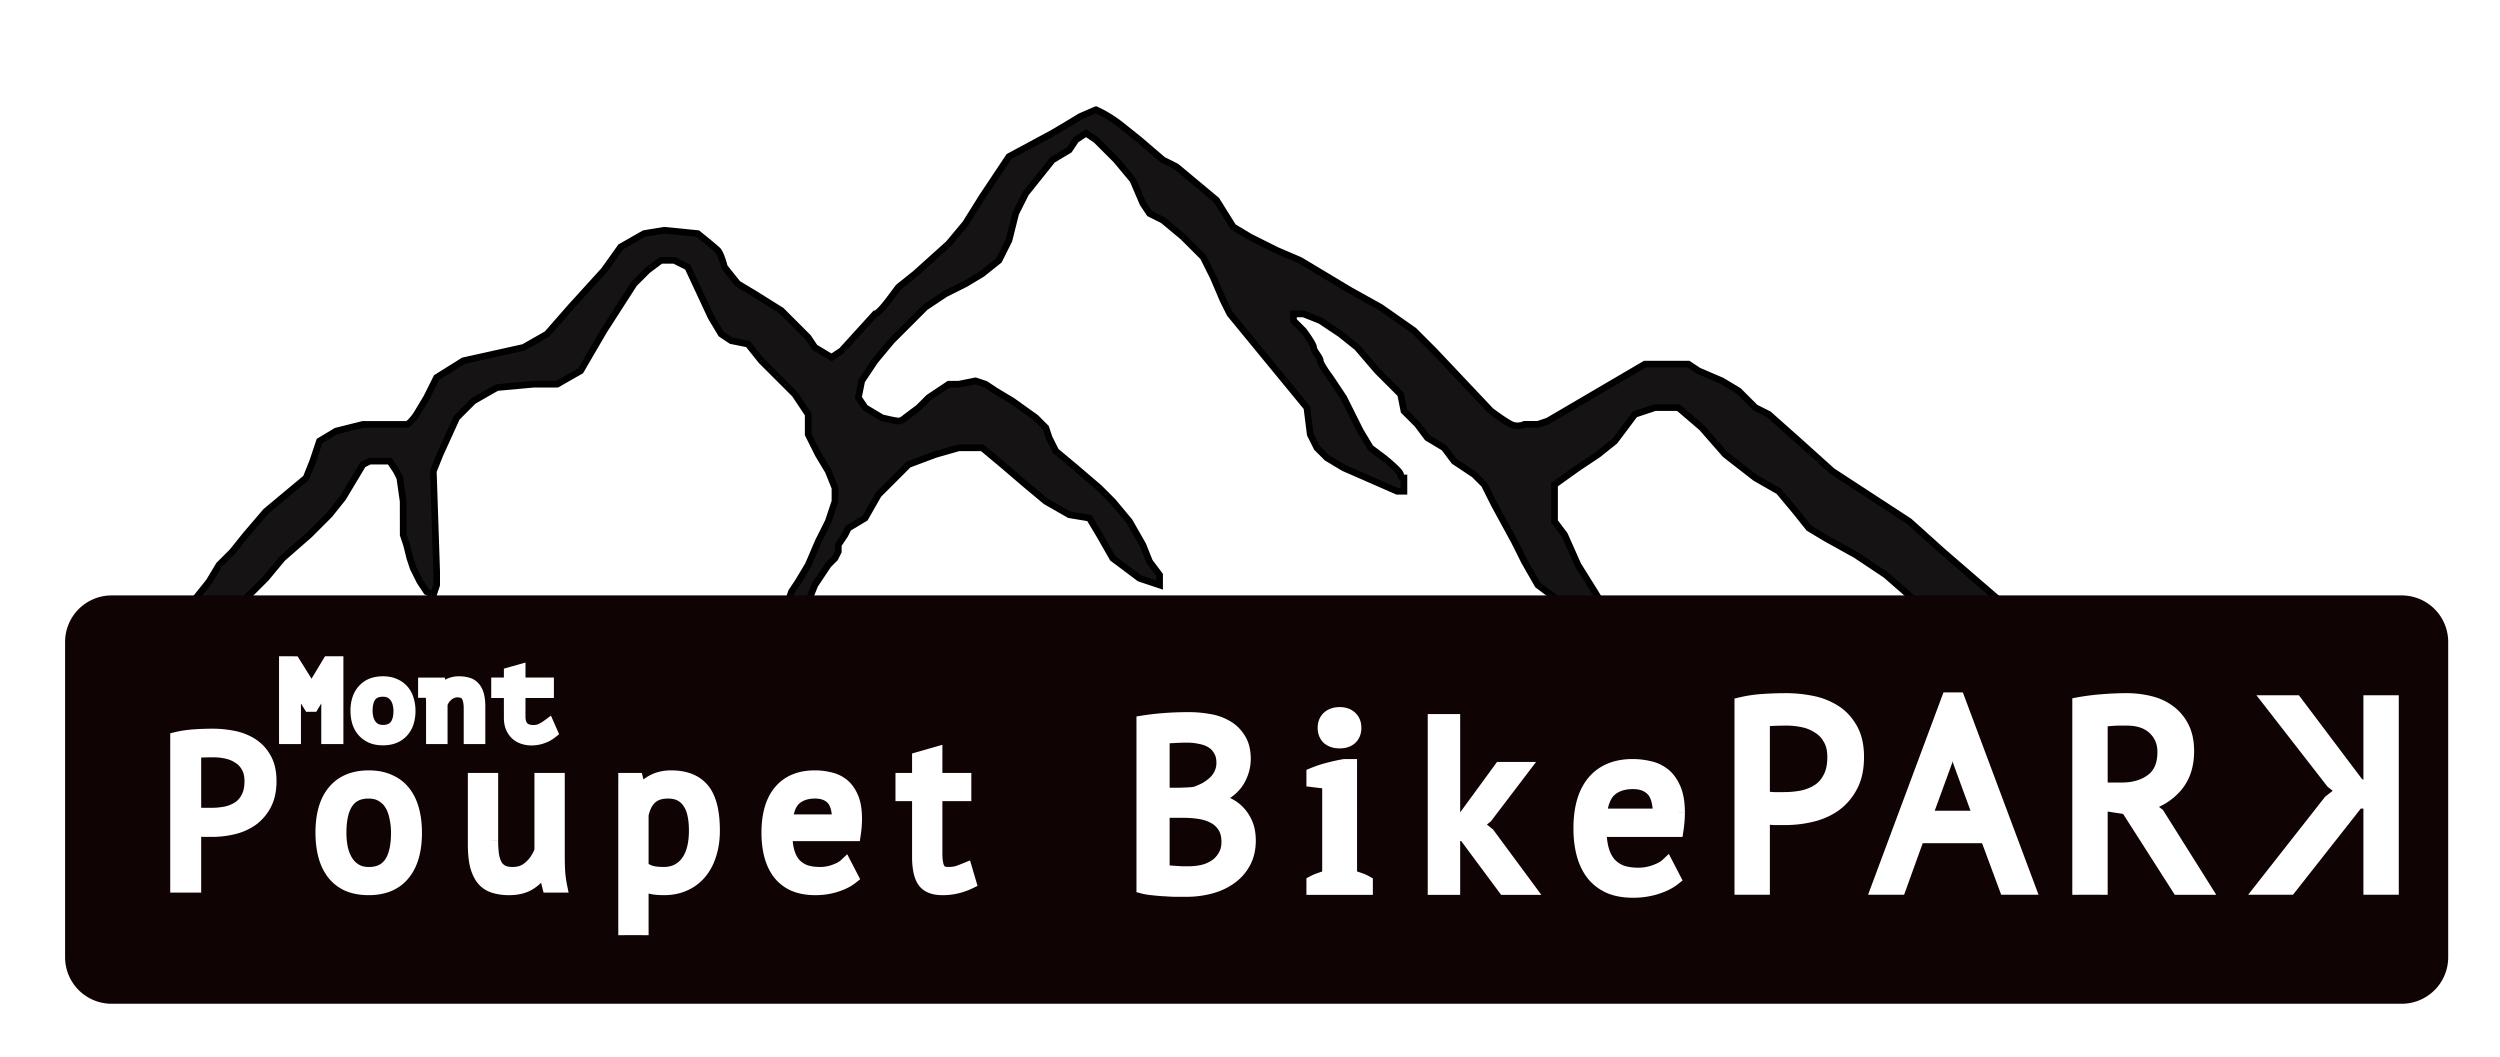
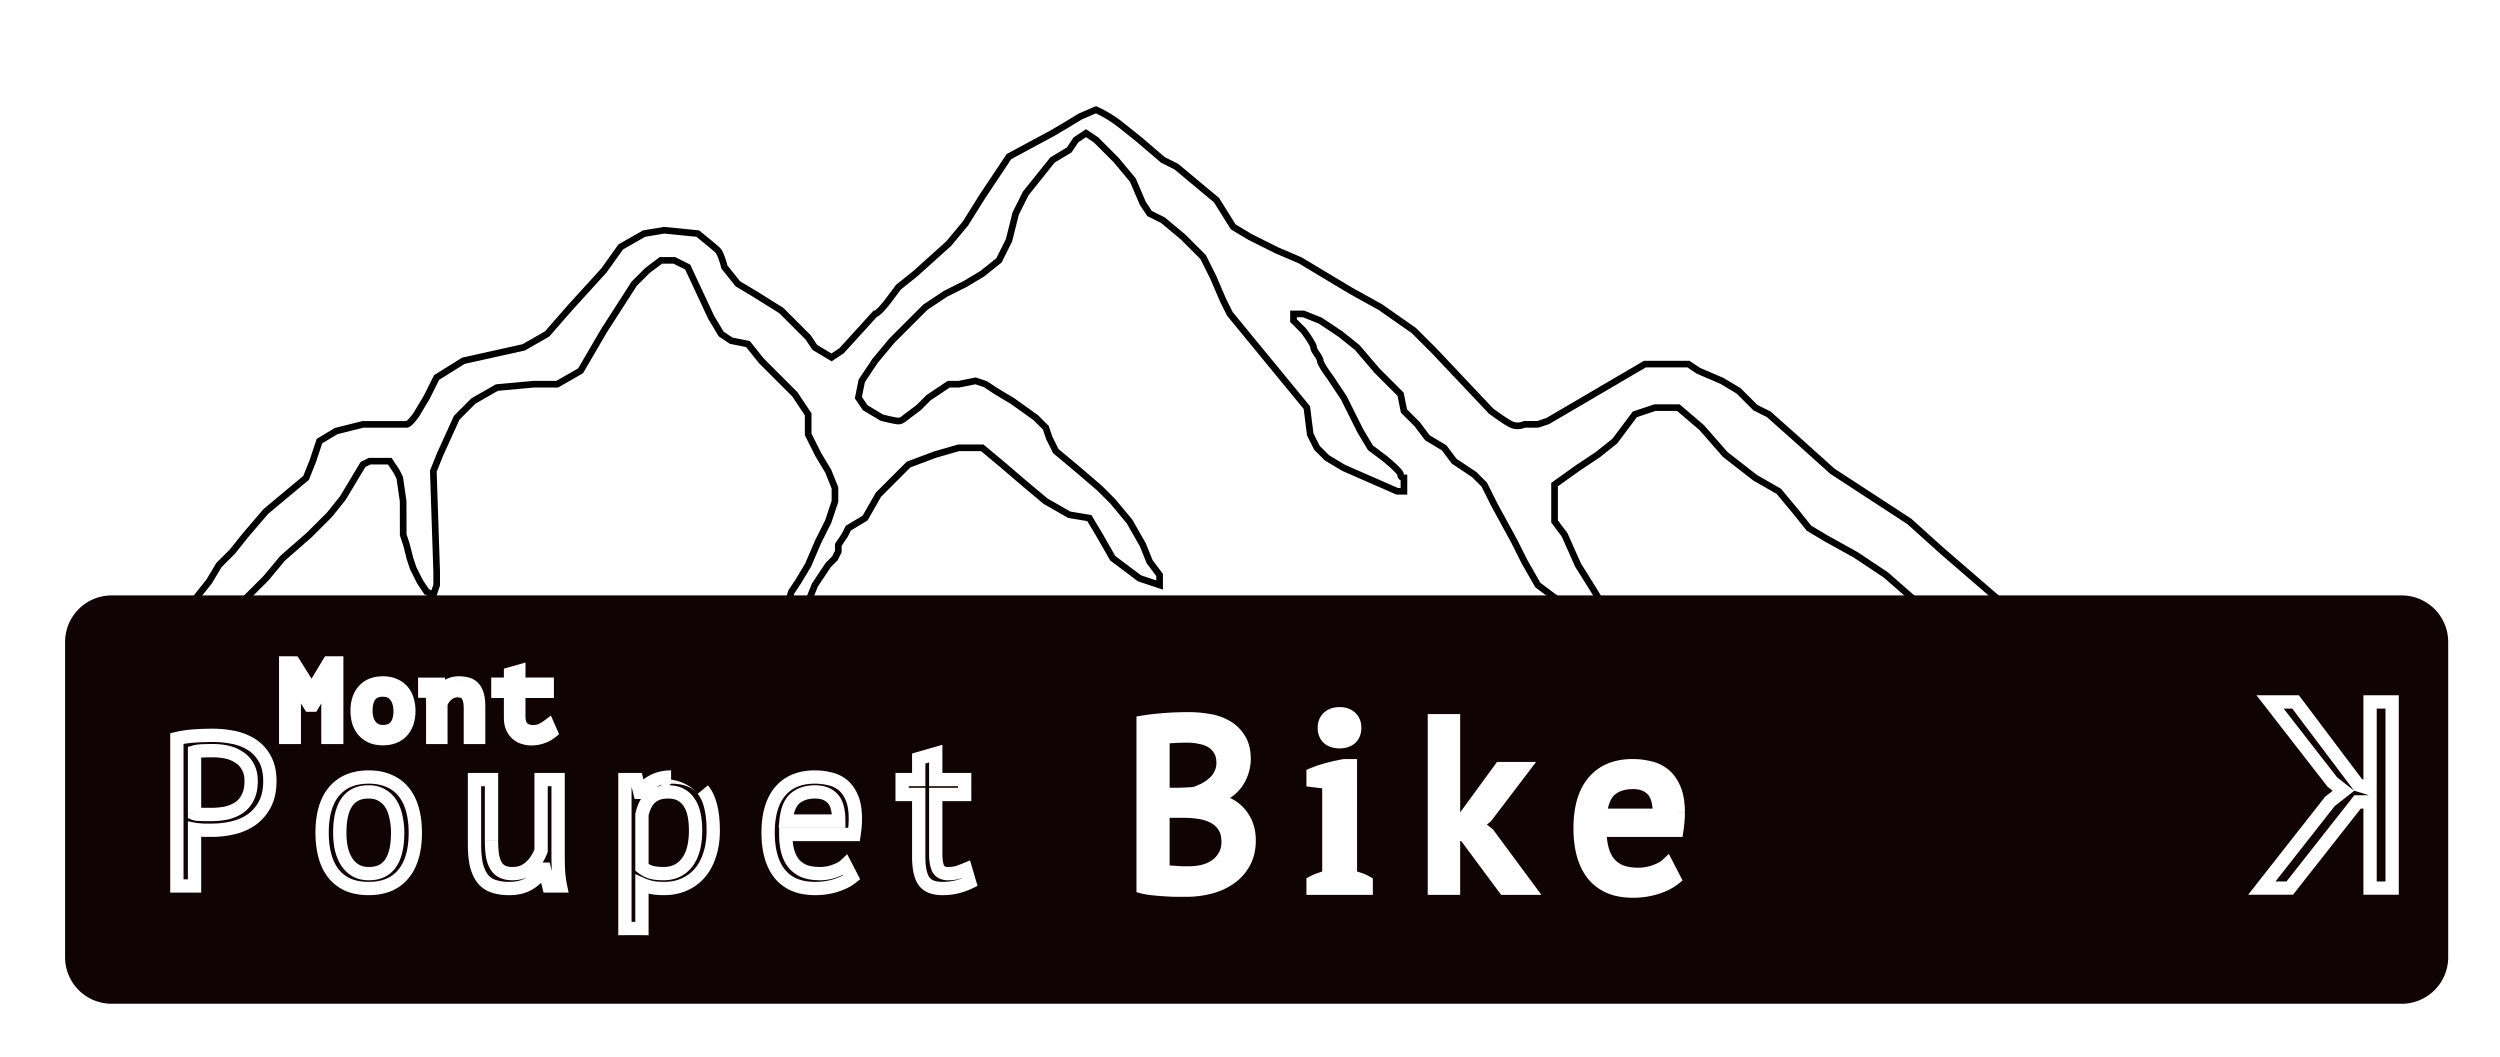
<svg xmlns="http://www.w3.org/2000/svg" width="376" height="159" fill="none" viewBox="0 0 376 159">
  <g className="Frame 1">
    <g className="logo">
      <g className="Montagne" filter="url(#a)">
-         <path fill="#151313" d="m31.435 86.027-3.523.504h-2.014l1.007-1.51 1.51-1.51L29.422 82l2.013-2.517 1.51-2.517 2.014-2.014 2.014-2.517 3.02-3.523 3.02-2.518 3.021-2.517 1.007-2.517 1.007-3.02 2.517-1.51 4.027-1.007h6.544c.403 0 1.175-1.007 1.51-1.51l1.51-2.517 1.51-3.02 4.028-2.518 4.53-1.006 4.531-1.007 3.524-2.014 3.524-4.027 5.034-5.537 2.517-3.524 3.523-2.014 3.021-.503 5.034.503c.839.671 2.618 2.114 3.02 2.517.403.403.839 1.846 1.007 2.517l2.014 2.517 2.517 1.51 4.027 2.518 4.027 4.027 1.007 1.51 2.517 1.51 1.51-1.007 5.034-5.537c.403 0 1.51-1.343 2.014-2.014l1.51-2.013 2.517-2.014 5.034-4.53 2.517-3.021 2.517-4.027 4.027-6.041 6.545-3.524L160 11.02l2.5-1.51 2.337-1.01a19.05 19.05 0 0 1 4.027 2.52l2.517 2.014 3.524 3.02 2.013 1.007 6.041 5.034 2.517 4.027 2.517 1.51 4.027 2.014 3.524 1.51 7.551 4.531 4.531 2.517 5.034 3.524 3.02 3.02 8.558 9.062c.671.503 2.215 1.61 3.021 2.013.805.403 1.678.168 2.013 0h2.014l1.51-.503 14.599-8.558h6.544l1.51 1.007 3.524 1.51 2.517 1.51 2.517 2.517 2.013 1.007 4.531 4.027 5.034 4.53 11.578 7.552 5.034 4.53 11.075 9.565 4.531 3.02 2.517 2.517h-1.007l-2.517-.503-4.531-.503-6.544-2.517L287.667 82l-4.028-3.524-4.53-3.02-4.531-2.517-2.517-1.51-2.013-2.517-2.517-3.02-3.524-2.014-4.531-3.524-3.524-4.027-3.523-3.02h-3.524l-3.021 1.006-1.51 2.014-1.51 2.013-2.517 2.014-3.02 2.013-3.524 2.517v5.538l1.51 2.013 2.014 4.531 2.517 4.027 3.02 5.034v1.51l-1.51-.503-1.51-1.007-3.021-2.013-3.524-2.517-2.013-1.51-2.014-3.524-1.51-3.02-3.02-5.538-1.511-3.02-1.51-1.51-3.02-2.014-1.511-2.014-2.517-1.51-1.51-2.014-2.013-2.014-.504-2.517-3.524-3.523-3.02-3.524-2.517-2.014-3.02-2.013-2.517-1.007h-1.511v1.007l1.511 1.51c.503.671 1.51 2.114 1.51 2.517 0 .503 1.007 1.51 1.007 2.014 0 .402 1.006 1.845 1.51 2.517l2.013 3.02 2.517 5.034 1.511 2.517 2.013 1.51c.839.671 2.517 2.114 2.517 2.517s.336.503.504.503v2.014h-1.007l-8.055-3.524-2.517-1.51-1.51-1.51-1.007-2.014-.503-4.027-11.578-14.095-1.007-2.014-1.51-3.524-1.51-3.02-3.021-3.02-3.02-2.517-2.014-1.007-1.007-1.51-1.51-3.524-2.517-3.02-3.02-3.021-1.51-1.007-1.511 1.007-1.006 1.51-2.517 1.51-2.014 2.517-2.014 2.517-1.51 3.02-1.007 4.028-1.51 3.02-2.517 2.014-2.517 1.51-3.02 1.51-3.021 2.014-5.034 5.034-2.517 3.02-2.013 3.02-.504 2.518 1.007 1.51 2.517 1.51c.671.168 2.114.504 2.517.504s.839-.336 1.007-.504l2.013-1.51 1.511-1.51 1.51-1.007 1.51-1.007h1.51l2.517-.503 1.51.503 1.511 1.007 2.517 1.51 3.524 2.517 1.51 1.51.503 1.51 1.007 2.014 3.02 2.517 3.524 3.02 2.014 2.014 2.517 3.02 2.013 3.525 1.007 2.517 1.51 2.013v1.51l-3.02-1.006-4.027-3.02-2.014-3.525-1.51-2.517-3.02-.503-3.524-2.014-3.021-2.517-3.524-3.02-3.02-2.517h-3.524l-3.524 1.007-4.027 1.51-3.02 3.02-1.51 1.51-2.014 3.524-2.517 1.51-.503 1.007-1.007 1.51v1.007l-.504 1.007-1.006 1.007-1.007 1.51-1.007 1.51-1.007 2.517-1.007 1.007-1.51.504-.503-1.51.503-1.51 1.007-1.511 1.51-2.517 1.51-3.524 1.511-3.02 1.006-3.02v-2.014l-1.006-2.517-1.511-2.517-1.51-3.02v-3.021l-2.013-3.02-5.034-5.035-2.014-2.517-2.517-.503-1.51-1.007-1.51-2.517-3.524-7.55-2.014-1.008h-2.013l-2.014 1.51-2.014 2.014-4.53 7.048-3.524 6.04-3.524 2.014h-3.524l-5.537.504-3.524 2.013-2.517 2.517-2.517 5.538-1.007 2.517.504 15.102v2.013l-.504 1.51-1.007-.503-1.006-1.51-1.007-2.014-.504-1.51-.503-2.013-.503-1.51V67.4l-.504-3.523-.503-1.007-1.007-1.51h-3.02l-1.007.503-1.51 2.517-1.51 2.517-2.014 2.517-3.02 3.02-4.028 3.524-2.517 3.02-4.027 4.028-2.014 2.013-2.517 1.007Z" />
        <path stroke="#000" d="m31.435 86.027-3.523.504h-2.014l1.007-1.51 1.51-1.51L29.422 82l2.013-2.517 1.51-2.517 2.014-2.014 2.014-2.517 3.02-3.523 3.02-2.518 3.021-2.517 1.007-2.517 1.007-3.02 2.517-1.51 4.027-1.007h6.544c.403 0 1.175-1.007 1.51-1.51l1.51-2.517 1.51-3.02 4.028-2.518 4.53-1.006 4.531-1.007 3.524-2.014 3.524-4.027 5.034-5.537 2.517-3.524 3.523-2.014 3.021-.503 5.034.503c.839.671 2.618 2.114 3.02 2.517.403.403.839 1.846 1.007 2.517l2.014 2.517 2.517 1.51 4.027 2.518 4.027 4.027 1.007 1.51 2.517 1.51 1.51-1.007 5.034-5.537c.403 0 1.51-1.343 2.014-2.014l1.51-2.013 2.517-2.014 5.034-4.53 2.517-3.021 2.517-4.027 4.027-6.041 6.545-3.524L160 11.02l2.5-1.51 2.337-1.01a19.05 19.05 0 0 1 4.027 2.52l2.517 2.014 3.524 3.02 2.013 1.007 6.041 5.034 2.517 4.027 2.517 1.51 4.027 2.014 3.524 1.51 7.551 4.531 4.531 2.517 5.034 3.524 3.02 3.02 8.558 9.062c.671.503 2.215 1.61 3.021 2.013.805.403 1.678.168 2.013 0h2.014l1.51-.503 14.599-8.558h6.544l1.51 1.007 3.524 1.51 2.517 1.51 2.517 2.517 2.013 1.007 4.531 4.027 5.034 4.53 11.578 7.552 5.034 4.53 11.075 9.565 4.531 3.02 2.517 2.517h-1.007l-2.517-.503-4.531-.503-6.544-2.517L287.667 82l-4.028-3.524-4.53-3.02-4.531-2.517-2.517-1.51-2.013-2.517-2.517-3.02-3.524-2.014-4.531-3.524-3.524-4.027-3.523-3.02h-3.524l-3.021 1.006-1.51 2.014-1.51 2.013-2.517 2.014-3.02 2.013-3.524 2.517v5.538l1.51 2.013 2.014 4.531 2.517 4.027 3.02 5.034v1.51l-1.51-.503-1.51-1.007-3.021-2.013-3.524-2.517-2.013-1.51-2.014-3.524-1.51-3.02-3.02-5.538-1.511-3.02-1.51-1.51-3.02-2.014-1.511-2.014-2.517-1.51-1.51-2.014-2.013-2.014-.504-2.517-3.524-3.523-3.02-3.524-2.517-2.014-3.02-2.013-2.517-1.007h-1.511v1.007l1.511 1.51c.503.671 1.51 2.114 1.51 2.517 0 .503 1.007 1.51 1.007 2.014 0 .402 1.006 1.845 1.51 2.517l2.013 3.02 2.517 5.034 1.511 2.517 2.013 1.51c.839.671 2.517 2.114 2.517 2.517s.336.503.504.503v2.014h-1.007l-8.055-3.524-2.517-1.51-1.51-1.51-1.007-2.014-.503-4.027-11.578-14.095-1.007-2.014-1.51-3.524-1.51-3.02-3.021-3.02-3.02-2.517-2.014-1.007-1.007-1.51-1.51-3.524-2.517-3.02-3.02-3.021-1.51-1.007-1.511 1.007-1.006 1.51-2.517 1.51-2.014 2.517-2.014 2.517-1.51 3.02-1.007 4.028-1.51 3.02-2.517 2.014-2.517 1.51-3.02 1.51-3.021 2.014-5.034 5.034-2.517 3.02-2.013 3.02-.504 2.518 1.007 1.51 2.517 1.51c.671.168 2.114.504 2.517.504s.839-.336 1.007-.504l2.013-1.51 1.511-1.51 1.51-1.007 1.51-1.007h1.51l2.517-.503 1.51.503 1.511 1.007 2.517 1.51 3.524 2.517 1.51 1.51.503 1.51 1.007 2.014 3.02 2.517 3.524 3.02 2.014 2.014 2.517 3.02 2.013 3.525 1.007 2.517 1.51 2.013v1.51l-3.02-1.006-4.027-3.02-2.014-3.525-1.51-2.517-3.02-.503-3.524-2.014-3.021-2.517-3.524-3.02-3.02-2.517h-3.524l-3.524 1.007-4.027 1.51-3.02 3.02-1.51 1.51-2.014 3.524-2.517 1.51-.503 1.007-1.007 1.51v1.007l-.504 1.007-1.006 1.007-1.007 1.51-1.007 1.51-1.007 2.517-1.007 1.007-1.51.504-.503-1.51.503-1.51 1.007-1.511 1.51-2.517 1.51-3.524 1.511-3.02 1.006-3.02v-2.014l-1.006-2.517-1.511-2.517-1.51-3.02v-3.021l-2.013-3.02-5.034-5.035-2.014-2.517-2.517-.503-1.51-1.007-1.51-2.517-3.524-7.55-2.014-1.008h-2.013l-2.014 1.51-2.014 2.014-4.53 7.048-3.524 6.04-3.524 2.014h-3.524l-5.537.504-3.524 2.013-2.517 2.517-2.517 5.538-1.007 2.517.504 15.102v2.013l-.504 1.51-1.007-.503-1.006-1.51-1.007-2.014-.504-1.51-.503-2.013-.503-1.51V67.4l-.504-3.523-.503-1.007-1.007-1.51h-3.02l-1.007.503-1.51 2.517-1.51 2.517-2.014 2.517-3.02 3.02-4.028 3.524-2.517 3.02-4.027 4.028-2.014 2.013-2.517 1.007Z" />
      </g>
      <path fill="#0F0303" d="M9.79 96.551a7 7 0 0 1 7-7h344.42a7 7 0 0 1 7 7v47.415a7 7 0 0 1-7 7H16.789a7 7 0 0 1-7-7V96.551Z" className="Rectangle 1" />
      <g className="Text">
        <g className="Mont">
          <path fill="#fff" d="m49.319 103.467.16-1.52h-.08l-.768 1.376-1.632 2.736h-.4l-1.712-2.752-.736-1.36h-.08l.192 1.504v7.456h-1.296v-11.2h1.232l2.656 4.256h.032l2.56-4.256h1.2v11.2h-1.328v-7.44Zm4.394 3.44c0-1.29.336-2.309 1.008-3.056.672-.757 1.632-1.136 2.88-1.136.672 0 1.248.112 1.728.336.49.214.896.507 1.216.88.32.374.554.816.704 1.328a5.5 5.5 0 0 1 .24 1.648c0 .64-.086 1.222-.256 1.744-.171.512-.422.95-.752 1.312a3.38 3.38 0 0 1-1.232.848c-.48.192-1.03.288-1.648.288-.662 0-1.238-.106-1.728-.32a3.465 3.465 0 0 1-1.216-.896 3.713 3.713 0 0 1-.72-1.328 5.857 5.857 0 0 1-.224-1.648Zm1.328 0c0 .374.042.747.128 1.12.096.374.245.71.448 1.008.202.299.464.539.784.72.33.182.73.272 1.2.272.853 0 1.493-.261 1.92-.784.437-.533.656-1.312.656-2.336a4.36 4.36 0 0 0-.144-1.12 2.788 2.788 0 0 0-.448-1.008 2.28 2.28 0 0 0-.8-.72c-.32-.181-.715-.272-1.184-.272-.854 0-1.494.262-1.92.784-.427.523-.64 1.302-.64 2.336Zm10.041-1.2a5.17 5.17 0 0 0-.016-.368 7.192 7.192 0 0 0-.064-.976 3.792 3.792 0 0 0-.048-.416h-1.072v-1.04h2.144l.144 1.296h.08c.107-.181.246-.357.416-.528a3.19 3.19 0 0 1 .624-.48c.235-.149.496-.266.784-.352.288-.085.592-.128.912-.128.491 0 .923.054 1.296.16.384.107.699.299.944.576.256.267.448.635.576 1.104.128.459.192 1.046.192 1.76v4.592h-1.248v-4.352c0-.885-.144-1.552-.432-2-.288-.448-.81-.672-1.568-.672-.277 0-.549.059-.816.176a2.69 2.69 0 0 0-.704.432 2.97 2.97 0 0 0-.56.64c-.16.235-.277.486-.352.752v5.024h-1.232v-5.2Zm9.802-2.8h1.904v-1.584l1.248-.352v1.936h4.272v1.072h-4.272v3.776c0 .779.187 1.355.56 1.728.384.374.928.56 1.632.56.48 0 .896-.09 1.248-.272.363-.181.688-.378.976-.592l.416.944a4.468 4.468 0 0 1-1.344.72 4.694 4.694 0 0 1-1.584.272 3.82 3.82 0 0 1-1.216-.192 2.684 2.684 0 0 1-.992-.56 2.73 2.73 0 0 1-.688-.976c-.17-.405-.256-.885-.256-1.44v-3.968h-1.904v-1.072Z" />
          <path fill="#fff" d="m49.319 103.467-.995-.104-.005.052v.052h1Zm.16-1.52.994.105.117-1.105h-1.111v1Zm-.08 0v-1h-.587l-.286.513.873.487Zm-.768 1.376.859.513.007-.013.007-.012-.873-.488Zm-1.632 2.736v1h.568l.29-.487-.858-.513Zm-.4 0-.85.529.294.471h.556v-1Zm-1.712-2.752-.88.476.015.027.016.026.849-.529Zm-.736-1.36.88-.476-.284-.524h-.596v1Zm-.08 0v-1h-1.136l.144 1.127.992-.127Zm.192 1.504h1v-.063l-.008-.063-.992.126Zm0 7.456v1h1v-1h-1Zm-1.296 0h-1v1h1v-1Zm0-11.2v-1h-1v1h1Zm1.232 0 .848-.529-.293-.47h-.555v1Zm2.656 4.256-.849.53.294.47h.555v-1Zm.032 0v1h.565l.292-.484-.857-.516Zm2.56-4.256v-1h-.566l-.291.485.857.515Zm1.2 0h1v-1h-1v1Zm0 11.2v1h1v-1h-1Zm-1.328 0h-1v1h1v-1Zm.994-7.335.16-1.52-1.989-.209-.16 1.52 1.99.209Zm-.834-2.625h-.08v2h.08v-2Zm-.953.513-.768 1.376 1.746.975.768-1.376-1.746-.975Zm-.754 1.351-1.632 2.736 1.718 1.025 1.632-2.736-1.718-1.025Zm-.773 2.248h-.4v2h.4v-2Zm.449.472-1.712-2.752-1.698 1.057 1.712 2.752 1.698-1.057Zm-1.682-2.7-.736-1.36-1.759.952.736 1.36 1.76-.952Zm-1.615-1.884h-.08v2h.08v-2Zm-1.072 1.127.192 1.504 1.984-.253-.192-1.504-1.984.253Zm.184 1.377v7.456h2v-7.456h-2Zm1 6.456h-1.296v2h1.296v-2Zm-.296 1v-11.2h-2v11.2h2Zm-1-10.2h1.232v-2h-1.232v2Zm.383-.47 2.656 4.256 1.697-1.059-2.656-4.256-1.697 1.059Zm3.505 4.726h.032v-2h-.032v2Zm.889-.484 2.56-4.256-1.714-1.031-2.56 4.256 1.714 1.031Zm1.703-3.772h1.2v-2h-1.2v2Zm.2-1v11.2h2v-11.2h-2Zm1 10.2h-1.328v2h1.328v-2Zm-.328 1v-7.44h-2v7.44h2Zm4.402-7.056.743.669.005-.005-.748-.664Zm4.608-.8-.423.907.012.005.012.005.399-.917Zm1.216.88.759-.65-.76.65Zm.704 1.328-.96.28.002.01.003.009.955-.299Zm-.016 3.392.948.317.002-.006-.95-.311Zm-.752 1.312-.74-.673.74.673Zm-1.232.848.371.929.01-.004-.381-.925Zm-3.376-.032-.416.91.008.004.009.003.399-.917Zm-1.216-.896-.76.651.76-.651Zm-.72-1.328-.96.28.002.01.003.009.955-.299Zm1.232-.528-.975.223.003.013.003.013.969-.249Zm.448 1.008.827-.561-.827.561Zm.784.72-.494.871.013.006.48-.877Zm3.12-.512-.774-.634-.001.002.775.632Zm.512-3.456-.975.223.004.017.004.016.967-.256Zm-.448-1.008-.828.562.007.01.007.01.814-.582Zm-.8-.72-.493.871.012.006.48-.877Zm-3.104.512-.775-.632.775.632Zm-.968 2.336c0-1.116.287-1.871.75-2.387l-1.486-1.338c-.88.978-1.264 2.26-1.264 3.725h2Zm.755-2.392c.44-.495 1.098-.8 2.133-.8v-2c-1.462 0-2.724.453-3.628 1.473l1.495 1.327Zm2.133-.8c.563 0 .988.095 1.305.243l.845-1.813c-.643-.3-1.37-.43-2.15-.43v2Zm1.329.253c.364.159.642.366.855.614l1.519-1.301a4.321 4.321 0 0 0-1.577-1.147l-.797 1.834Zm.855.614c.22.257.39.57.504.957l1.92-.56a4.531 4.531 0 0 0-.905-1.698l-1.519 1.301Zm.51.976c.126.407.194.854.194 1.349h2a6.49 6.49 0 0 0-.286-1.946l-1.909.597Zm.194 1.349c0 .552-.074 1.026-.207 1.434l1.901.621a6.598 6.598 0 0 0 .306-2.055h-2Zm-.205 1.428a2.624 2.624 0 0 1-.542.955l1.477 1.347a4.615 4.615 0 0 0 .962-1.669l-1.897-.633Zm-.542.955a2.393 2.393 0 0 1-.875.597l.763 1.849a4.403 4.403 0 0 0 1.59-1.099l-1.478-1.347Zm-.865.593c-.341.136-.76.216-1.276.216v2c.721 0 1.4-.112 2.019-.359l-.743-1.857Zm-1.276.216c-.556 0-.99-.089-1.33-.237l-.797 1.834c.642.28 1.36.403 2.127.403v-2Zm-1.313-.229a2.49 2.49 0 0 1-.872-.637l-1.519 1.301c.424.494.95.877 1.56 1.155l.83-1.819Zm-.872-.637a2.731 2.731 0 0 1-.525-.976l-1.909.597c.197.629.5 1.195.915 1.68l1.519-1.301Zm-.52-.958a4.857 4.857 0 0 1-.183-1.368h-2c0 .672.085 1.317.264 1.928l1.92-.56Zm-.855-1.368c0 .451.051.899.153 1.343l1.95-.445a4.025 4.025 0 0 1-.103-.898h-2Zm.16 1.369c.122.478.316.921.588 1.321l1.655-1.123a2.195 2.195 0 0 1-.307-.696l-1.937.498Zm.588 1.321c.29.428.667.773 1.118 1.028l.987-1.74a1.308 1.308 0 0 1-.45-.411l-1.655 1.123Zm1.13 1.035c.51.28 1.085.395 1.682.395v-2c-.342 0-.568-.065-.72-.148l-.961 1.753Zm1.682.395c1.067 0 2.029-.336 2.694-1.151l-1.55-1.265c-.187.23-.505.416-1.144.416v2Zm2.693-1.15c.64-.78.883-1.823.883-2.97h-2c0 .901-.195 1.417-.43 1.702l1.547 1.268Zm.883-2.97c0-.468-.06-.927-.178-1.375l-1.933.511c.073.278.11.565.11.864h2Zm-.17-1.342a3.781 3.781 0 0 0-.609-1.367l-1.627 1.163c.133.186.23.399.287.649l1.95-.445Zm-.595-1.347a3.262 3.262 0 0 0-1.147-1.035l-.961 1.753c.198.109.343.243.453.405l1.655-1.123Zm-1.134-1.029c-.507-.287-1.082-.402-1.677-.402v2c.343 0 .557.067.69.142l.987-1.74Zm-1.677-.402c-1.068 0-2.03.337-2.695 1.152l1.55 1.265c.187-.231.505-.417 1.145-.417v-2Zm-2.695 1.152c-.632.775-.865 1.82-.865 2.968h2c0-.921.193-1.432.414-1.703l-1.55-1.265Zm10.16 1.4h-1v.036l.003.036.997-.072Zm-.016-.48-.998.063v.004l.998-.067Zm-.048-.496-.998.067.003.033.004.033.991-.133Zm-.048-.416.984-.178-.15-.822h-.834v1Zm-1.072 0h-1v1h1v-1Zm0-1.04v-1h-1v1h1Zm2.144 0 .994-.11-.099-.89h-.895v1Zm.144 1.296-.994.111.1.889h.894v-1Zm.08 0v1h.572l.29-.493-.862-.507Zm.416-.528-.707-.707.707.707Zm.624-.48.509.861.014-.008.014-.009-.537-.844Zm.784-.352.284.959-.284-.959Zm2.208.032-.274.962.007.002.267-.964Zm.944.576-.749.663.014.015.014.015.721-.693Zm.576 1.104-.965.264.002.005.963-.269Zm.192 6.352v1h1v-1h-1Zm-1.248 0h-1v1h1v-1Zm-2.816-6.848.385.923.009-.003.009-.004-.403-.916Zm-.704.432-.647-.762.647.762Zm-.56.64.827.564.005-.009.006-.008-.838-.547Zm-.352.752-.963-.269-.037.132v.137h1Zm0 5.024v1h1v-1h-1Zm-1.232 0h-1v1h1v-1Zm1-5.2c0-.129-.007-.277-.018-.439l-1.995.143a4.4 4.4 0 0 1 .013.296h2Zm-.016-.368c0-.182-.006-.364-.018-.546l-1.996.133c.01.138.014.276.014.413h2Zm-.018-.542a8.16 8.16 0 0 0-.055-.566l-1.982.265a6.1 6.1 0 0 1 .041.426l1.996-.125Zm-.048-.5a4.724 4.724 0 0 0-.062-.528l-1.968.357c.013.07.026.17.034.304l1.996-.133Zm-1.046-1.35h-1.072v2h1.072v-2Zm-.072 1v-1.04h-2v1.04h2Zm-1-.04h2.144v-2h-2.144v2Zm1.15-.889.144 1.296 1.988-.221-.144-1.296-1.988.221Zm1.138 2.185h.08v-2h-.08v2Zm.942-.493c.058-.098.142-.208.261-.327l-1.414-1.415a3.657 3.657 0 0 0-.57.728l1.723 1.014Zm.261-.327a2.12 2.12 0 0 1 .426-.327l-1.017-1.722c-.303.179-.578.39-.823.634l1.414 1.415Zm.454-.344c.15-.095.326-.176.531-.237l-.568-1.917c-.37.109-.717.264-1.037.467l1.074 1.687Zm.531-.237c.19-.056.398-.087.628-.087v-2c-.41 0-.81.055-1.196.17l.568 1.917Zm.628-.087c.421 0 .757.046 1.022.122l.549-1.923a5.72 5.72 0 0 0-1.57-.199v2Zm1.029.124a.91.91 0 0 1 .462.275l1.498-1.325a2.91 2.91 0 0 0-1.425-.877l-.535 1.927Zm.49.305c.11.114.235.317.333.675l1.93-.527c-.16-.581-.418-1.114-.82-1.533l-1.443 1.385Zm.334.68c.095.339.155.827.155 1.491h2c0-.765-.067-1.45-.228-2.028l-1.927.537Zm.155 1.491v4.592h2v-4.592h-2Zm1 3.592h-1.248v2h1.248v-2Zm-.248 1v-4.352h-2v4.352h2Zm0-4.352c0-.963-.15-1.856-.59-2.54l-1.683 1.081c.136.212.273.652.273 1.459h2Zm-.59-2.54c-.544-.845-1.469-1.132-2.41-1.132v2c.574 0 .694.162.727.213l1.683-1.081Zm-2.41-1.132c-.423 0-.831.091-1.218.261l.805 1.831a1 1 0 0 1 .413-.092v-2Zm-1.2.253a3.682 3.682 0 0 0-.967.593l1.295 1.524c.135-.115.281-.204.44-.271l-.768-1.846Zm-.967.593a3.96 3.96 0 0 0-.75.856l1.675 1.093a1.93 1.93 0 0 1 .37-.425l-1.295-1.524Zm-.739.839c-.22.322-.384.672-.489 1.046l1.926.539c.045-.159.115-.311.216-.458l-1.653-1.127Zm-.526 1.315v5.024h2v-5.024h-2Zm1 4.024h-1.232v2h1.232v-2Zm-.232 1v-5.2h-2v5.2h2Zm8.802-8v-1h-1v1h1Zm1.904 0v1h1v-1h-1Zm0-1.584-.271-.962-.729.205v.757h1Zm1.248-.352h1v-1.32l-1.271.358.271.962Zm0 1.936h-1v1h1v-1Zm4.272 0h1v-1h-1v1Zm0 1.072v1h1v-1h-1Zm-4.272 0v-1h-1v1h1Zm.56 5.504-.707.708.01.009.697-.717Zm2.88.288-.447-.894-.01.005.457.889Zm.976-.592.915-.403-.505-1.145-1.005.745.595.803Zm.416.944.625.781.6-.48-.31-.704-.915.403Zm-1.344.72-.328-.944-.006.002.334.942Zm-2.8.08.316-.948-.008-.003-.008-.003-.3.954Zm-.992-.56-.664.748.664-.748Zm-.688-.976-.922.388.004.009.918-.397Zm-.256-5.408h1v-1h-1v1Zm-1.904 0h-1v1h1v-1Zm0-.072h1.904v-2h-1.904v2Zm2.904-1v-1.584h-2v1.584h2Zm-.728-.621 1.248-.352-.543-1.925-1.248.352.543 1.925Zm-.024-1.315v1.936h2v-1.936h-2Zm1 2.936h4.272v-2h-4.272v2Zm3.272-1v1.072h2v-1.072h-2Zm1 .072h-4.272v2h4.272v-2Zm-5.272 1v3.776h2v-3.776h-2Zm0 3.776c0 .919.219 1.802.853 2.436l1.414-1.415c-.112-.112-.267-.382-.267-1.021h-2Zm.863 2.445c.624.607 1.45.843 2.33.843v-2c-.53 0-.791-.136-.936-.277L77.9 110.2Zm2.33.843c.605 0 1.184-.114 1.705-.383l-.916-1.778c-.183.095-.436.161-.79.161v2Zm1.694-.377a7.581 7.581 0 0 0 1.124-.683l-1.19-1.607c-.236.175-.51.342-.828.501l.894 1.789Zm-.386-1.083.416.944 1.83-.807-.416-.944-1.83.807Zm.706-.24a3.5 3.5 0 0 1-1.047.556l.656 1.889a5.48 5.48 0 0 0 1.64-.884l-1.249-1.561Zm-1.053.558c-.404.143-.82.214-1.25.214v2a5.72 5.72 0 0 0 1.918-.329l-.668-1.885Zm-1.25.214a2.83 2.83 0 0 1-.9-.14l-.632 1.897a4.814 4.814 0 0 0 1.532.243v-2Zm-.916-.146a1.675 1.675 0 0 1-.628-.353l-1.328 1.495c.395.351.85.607 1.356.766l.6-1.908Zm-.628-.353a1.732 1.732 0 0 1-.434-.626l-1.836.794c.222.513.533.963.942 1.327l1.328-1.495Zm-.43-.617c-.108-.255-.178-.597-.178-1.052h-2c0 .655.1 1.273.334 1.828l1.844-.776Zm-.178-1.052v-3.968h-2v3.968h2Zm-1-4.968h-1.904v2h1.904v-2Zm-.904 1v-1.072h-2v1.072h2Z" />
        </g>
        <g className="Poupet">
-           <path fill="#fff" d="M26.604 111.075c.811-.192 1.686-.32 2.624-.384a40.918 40.918 0 0 1 2.784-.096c.982 0 1.974.096 2.976.288a8.113 8.113 0 0 1 2.784 1.056c.832.512 1.504 1.216 2.016 2.112.534.896.8 2.037.8 3.424 0 1.365-.245 2.517-.736 3.456a6.62 6.62 0 0 1-1.952 2.304 8.067 8.067 0 0 1-2.784 1.248 13.539 13.539 0 0 1-3.232.384h-1.312l-.768-.064a5.496 5.496 0 0 1-.544-.064v8.512h-2.656v-22.176Zm5.472 1.824c-.554 0-1.088.011-1.6.032s-.917.075-1.216.16v9.28c.107.043.278.075.512.096.235 0 .48.011.736.032h1.248c.726 0 1.44-.064 2.144-.192a5.824 5.824 0 0 0 1.952-.768c.576-.363 1.035-.875 1.376-1.536.363-.661.544-1.504.544-2.528 0-.875-.17-1.6-.512-2.176a3.631 3.631 0 0 0-1.312-1.408 5.163 5.163 0 0 0-1.824-.768 9.58 9.58 0 0 0-2.048-.224Zm16.371 12.352c0-2.709.598-4.779 1.792-6.208 1.216-1.451 2.955-2.176 5.216-2.176 1.195 0 2.23.203 3.104.608a5.442 5.442 0 0 1 2.208 1.696c.576.725 1.003 1.611 1.28 2.656.278 1.024.416 2.165.416 3.424 0 2.709-.608 4.789-1.824 6.24-1.194 1.429-2.922 2.144-5.184 2.144-1.194 0-2.24-.192-3.136-.576a5.9 5.9 0 0 1-2.176-1.696c-.576-.747-1.002-1.632-1.28-2.656-.277-1.045-.416-2.197-.416-3.456Zm2.656 0c0 .811.075 1.589.224 2.336.171.747.427 1.397.768 1.952.342.555.79 1.003 1.344 1.344.555.341 1.227.512 2.016.512 2.902.021 4.352-2.027 4.352-6.144 0-.832-.085-1.621-.256-2.368-.149-.747-.394-1.397-.736-1.952a3.768 3.768 0 0 0-1.344-1.312c-.554-.341-1.226-.512-2.016-.512-2.901-.021-4.352 2.027-4.352 6.144Zm22.82-8v9.12c0 .832.043 1.568.129 2.208.106.619.277 1.141.512 1.568.234.405.554.715.96.928.405.213.917.32 1.536.32.576 0 1.088-.085 1.536-.256a4.043 4.043 0 0 0 1.184-.768c.362-.32.672-.683.928-1.088.277-.427.501-.875.672-1.344v-10.688h2.56v11.456c0 .768.021 1.568.064 2.4.064.811.16 1.525.288 2.144h-1.76l-.64-2.528h-.16a6.367 6.367 0 0 1-1.984 2.08c-.832.555-1.888.832-3.168.832-.854 0-1.611-.107-2.272-.32a3.447 3.447 0 0 1-1.632-1.056c-.427-.512-.758-1.195-.992-2.048-.214-.875-.32-1.973-.32-3.296v-9.664h2.56Zm20.067 0h1.76l.48 1.92h.128a4.8 4.8 0 0 1 1.888-1.696c.789-.405 1.685-.608 2.688-.608 2.133 0 3.722.629 4.768 1.888 1.045 1.259 1.568 3.317 1.568 6.176 0 1.344-.182 2.56-.544 3.648-.342 1.067-.832 1.973-1.472 2.72a6.483 6.483 0 0 1-2.336 1.728c-.896.405-1.899.608-3.008.608-.79 0-1.419-.053-1.888-.16a6.876 6.876 0 0 1-1.472-.48v6.656h-2.56v-22.4Zm6.464 1.856c-1.088 0-1.952.288-2.592.864-.619.555-1.056 1.408-1.312 2.56v7.936c.384.299.821.533 1.312.704.49.149 1.141.224 1.952.224 1.472 0 2.634-.544 3.488-1.632.874-1.109 1.312-2.731 1.312-4.864 0-.875-.075-1.664-.224-2.368-.15-.725-.395-1.333-.736-1.824a3.255 3.255 0 0 0-1.28-1.184c-.512-.277-1.152-.416-1.92-.416Zm27.648 12.864c-.64.512-1.451.917-2.432 1.216-.96.299-1.984.448-3.072.448-1.216 0-2.272-.192-3.168-.576a5.841 5.841 0 0 1-2.208-1.696c-.576-.747-1.003-1.632-1.28-2.656-.277-1.024-.416-2.176-.416-3.456 0-2.731.608-4.811 1.824-6.24 1.216-1.429 2.955-2.144 5.216-2.144.725 0 1.451.085 2.176.256a4.668 4.668 0 0 1 1.952.896c.576.448 1.045 1.088 1.408 1.92.363.811.544 1.888.544 3.232 0 .704-.064 1.483-.192 2.336h-10.272c0 .939.096 1.771.288 2.496.192.725.491 1.344.896 1.856.405.491.928.875 1.568 1.152.661.256 1.461.384 2.4.384.725 0 1.451-.128 2.176-.384.725-.256 1.269-.555 1.632-.896l.96 1.856Zm-5.504-12.864c-1.259 0-2.272.331-3.04.992-.747.661-1.195 1.792-1.344 3.392h7.936c0-1.621-.309-2.752-.928-3.392-.619-.661-1.493-.992-2.624-.992Zm13.082-1.856h2.496v-3.168l2.56-.736v3.904h4.352v2.24h-4.352v8.864c0 1.109.139 1.899.416 2.368.277.448.747.672 1.408.672.555 0 1.024-.053 1.408-.16a20.65 20.65 0 0 0 1.28-.48l.576 1.952a9.882 9.882 0 0 1-1.888.672 9.072 9.072 0 0 1-2.208.256c-1.301 0-2.219-.363-2.752-1.088-.533-.747-.8-1.984-.8-3.712v-9.344h-2.496v-2.24Z" />
-           <path fill="#fff" d="m26.604 111.075-.23-.973-.77.182v.791h1Zm2.624-.384-.068-.998.068.998Zm5.76.192-.188.982.004.001.184-.983Zm2.784 1.056-.524.852.524-.852Zm2.016 2.112-.868.496.005.008.004.007.86-.511Zm.064 6.88.887.463-.887-.463Zm-1.952 2.304.58.815.007-.005.007-.005-.594-.805Zm-7.328 1.632-.083.996.042.004h.041v-1Zm-.768-.064-.083.996.083-.996Zm-.544-.064.196-.981-1.196-.239v1.22h1Zm0 8.512v1h1v-1h-1Zm-2.656 0h-1v1h1v-1Zm3.872-20.32-.041-.999.041.999Zm-1.216.16-.274-.962-.726.208v.754h1Zm0 9.28h-1v.677l.629.251.371-.928Zm.512.096-.09.996.045.004h.045v-1Zm.736.032-.083.996.042.004h.041v-1Zm3.392-.192.18.984.01-.002.012-.003-.202-.979Zm1.952-.768-.532-.846.532.846Zm1.376-1.536-.876-.481-.006.011-.006.011.888.459Zm.032-4.704-.881.472.01.019.011.019.86-.51Zm-1.312-1.408-.562.827.019.013.02.012.523-.852Zm-1.824-.768-.213.977.213-.977Zm-7.29-1.075a15.103 15.103 0 0 1 2.462-.359l-.136-1.996c-.986.067-1.916.203-2.786.409l.46 1.946Zm2.462-.359a39.6 39.6 0 0 1 2.716-.094v-2c-.94 0-1.89.033-2.852.098l.136 1.996Zm2.716-.094c.916 0 1.845.089 2.788.27l.376-1.964a16.745 16.745 0 0 0-3.164-.306v2Zm2.792.271a7.109 7.109 0 0 1 2.444.925l1.049-1.704a9.118 9.118 0 0 0-3.124-1.187l-.369 1.966Zm2.444.925c.681.419 1.238.997 1.672 1.756l1.737-.992a6.82 6.82 0 0 0-2.36-2.468l-1.049 1.704Zm1.681 1.771c.416.699.66 1.649.66 2.913h2c0-1.509-.29-2.842-.941-3.936l-1.719 1.023Zm.66 2.913c0 1.249-.225 2.232-.623 2.993l1.773.926c.584-1.117.85-2.438.85-3.919h-2Zm-.623 2.993a5.63 5.63 0 0 1-1.659 1.962l1.187 1.61a7.625 7.625 0 0 0 2.245-2.646l-1.773-.926Zm-1.645 1.952c-.7.497-1.51.863-2.442 1.092l.475 1.942a9.054 9.054 0 0 0 3.126-1.404l-1.159-1.63Zm-2.442 1.092c-.966.236-1.963.355-2.995.355v2a14.52 14.52 0 0 0 3.47-.413l-.475-1.942Zm-2.995.355h-.544v2h.544v-2Zm-.544 0h-.768v2h.768v-2Zm-.685.003a198.66 198.66 0 0 1-.768-.064l-.166 1.993.768.064.166-1.993Zm-.768-.064a4.806 4.806 0 0 1-.43-.048l-.393 1.961c.169.034.4.059.657.08l.166-1.993Zm-1.627.933v8.512h2v-8.512h-2Zm1 7.512h-2.656v2h2.656v-2Zm-1.656 1v-22.176h-2v22.176h2Zm4.472-21.352c-.567 0-1.114.011-1.641.033l.083 1.998a36.99 36.99 0 0 1 1.558-.031v-2Zm-1.641.033c-.547.023-1.042.081-1.45.197l.55 1.923c.19-.054.506-.102.983-.122l-.083-1.998Zm-2.175 1.159v9.28h2v-9.28h-2Zm.629 10.208c.248.1.54.141.793.164l.18-1.992a2.25 2.25 0 0 1-.21-.027c-.05-.009-.05-.013-.02-.002l-.743 1.857Zm.883.168c.205 0 .422.009.653.028l.166-1.993a10.054 10.054 0 0 0-.819-.035v2Zm.736.032h.736v-2h-.736v2Zm.736 0h.512v-2h-.513v2Zm.512 0c.785 0 1.56-.069 2.323-.208l-.358-1.968c-.644.117-1.298.176-1.965.176v2Zm2.346-.213a6.827 6.827 0 0 0 2.283-.901l-1.065-1.692a4.841 4.841 0 0 1-1.621.634l.403 1.959Zm2.283-.901c.741-.466 1.317-1.119 1.732-1.923l-1.777-.918c-.268.518-.61.89-1.02 1.149l1.065 1.692Zm1.72-1.901c.467-.852.667-1.875.667-3.009h-2c0 .913-.162 1.576-.42 2.047l1.753.962Zm.667-3.009c0-1.001-.195-1.915-.651-2.686l-1.72 1.02c.225.381.371.917.371 1.666h2Zm-.63-2.648a4.63 4.63 0 0 0-1.67-1.788l-1.048 1.704c.398.244.715.58.955 1.028l1.763-.944Zm-1.631-1.763a6.172 6.172 0 0 0-2.173-.918l-.427 1.954a4.172 4.172 0 0 1 1.475.618l1.125-1.654Zm-2.173-.918a10.579 10.579 0 0 0-2.262-.247v2c.61 0 1.22.066 1.835.201l.427-1.954Zm15.901 6.897-.766-.643v.002l.766.641Zm8.32-1.568-.42.907.013.006.013.006.394-.919Zm2.208 1.696-.792.611.01.011.782-.622Zm1.28 2.656-.966.256.001.005.965-.261Zm-1.408 9.664-.766-.643v.002l.766.641Zm-8.32 1.568-.42.907.013.006.013.006.394-.919Zm-2.176-1.696-.791.611.008.011.783-.622Zm-1.28-2.656-.966.256.001.005.965-.261Zm2.464-1.12-.98.196.002.013.004.014.974-.223Zm.768 1.952-.851.524.851-.524Zm1.344 1.344.525-.852-.525.852Zm2.016.512.008-1h-.008v1Zm4.096-8.512-.98.196.003.013.003.014.974-.223Zm-2.08-3.264-.524.852.012.007.013.007.5-.866Zm-2.016-.512-.007 1h.007v-1Zm-6.008 6.144c0-2.579.57-4.384 1.56-5.567l-1.535-1.282c-1.4 1.675-2.025 4.009-2.025 6.849h2Zm1.559-5.566c.988-1.179 2.42-1.818 4.45-1.818v-2c-2.494 0-4.54.812-5.983 2.533l1.533 1.285Zm4.45-1.818c1.083 0 1.968.184 2.683.515l.84-1.814c-1.033-.48-2.218-.701-3.524-.701v2Zm2.71.527a4.445 4.445 0 0 1 1.81 1.388l1.583-1.222a6.449 6.449 0 0 0-2.606-2.004l-.788 1.838Zm1.818 1.399c.477.601.849 1.356 1.097 2.29l1.933-.513c-.307-1.156-.789-2.171-1.464-3.021l-1.566 1.244Zm1.098 2.295c.25.925.381 1.977.381 3.163h2c0-1.331-.146-2.562-.45-3.686l-1.93.523Zm.381 3.163c0 2.574-.578 4.391-1.59 5.597l1.533 1.285c1.42-1.694 2.057-4.037 2.057-6.882h-2Zm-1.59 5.599c-.965 1.153-2.383 1.785-4.418 1.785v2c2.488 0 4.526-.798 5.952-2.503l-1.535-1.282Zm-4.418 1.785c-1.089 0-1.995-.175-2.742-.495l-.788 1.838c1.046.448 2.23.657 3.53.657v-2Zm-2.715-.483a4.908 4.908 0 0 1-1.814-1.411l-1.566 1.244a6.902 6.902 0 0 0 2.539 1.981l.84-1.814Zm-1.805-1.4c-.486-.63-.86-1.393-1.106-2.307l-1.93.523c.306 1.135.787 2.143 1.453 3.006l1.583-1.222Zm-1.105-2.302c-.252-.949-.383-2.013-.383-3.199h-2c0 1.331.147 2.571.45 3.712l1.933-.513Zm.273-3.199c0 .872.08 1.717.244 2.532l1.96-.392a10.89 10.89 0 0 1-.204-2.14h-2Zm.25 2.559c.19.835.483 1.591.89 2.253l1.704-1.048c-.275-.447-.494-.992-.645-1.651l-1.95.446Zm.89 2.253a5.055 5.055 0 0 0 1.672 1.672l1.049-1.704a3.047 3.047 0 0 1-1.017-1.016l-1.703 1.048Zm1.672 1.672c.743.457 1.605.66 2.54.66v-2c-.643 0-1.125-.138-1.491-.364l-1.049 1.704Zm2.533.66c1.719.012 3.142-.607 4.087-1.942.9-1.27 1.272-3.057 1.272-5.202h-2c0 1.972-.353 3.268-.904 4.046-.504.712-1.258 1.107-2.44 1.098l-.015 2Zm5.36-7.144c0-.901-.093-1.765-.282-2.591l-1.95.446a9.57 9.57 0 0 1 .231 2.145h2Zm-.276-2.564c-.169-.844-.452-1.609-.865-2.28l-1.703 1.048c.27.438.477.974.607 1.624l1.96-.392Zm-.865-2.28a4.762 4.762 0 0 0-1.696-1.654l-1 1.732c.409.236.737.554.993.97l1.703-1.048Zm-1.672-1.64c-.742-.457-1.605-.66-2.54-.66v2c.644 0 1.126.138 1.492.364l1.048-1.704Zm-2.532-.66c-1.72-.013-3.142.606-4.088 1.942-.9 1.27-1.272 3.057-1.272 5.202h2c0-1.972.353-3.268.904-4.046.505-.713 1.259-1.107 2.441-1.098l.015-2Zm18.46-.856h1v-1h-1v1Zm.129 11.328-.992.132.003.019.003.019.986-.17Zm.512 1.568-.877.482.006.009.005.01.866-.501Zm.96.928.465-.885-.465.885Zm3.072.064.356.934.019-.007.019-.008-.394-.919Zm1.184-.768-.662-.75-.011.01-.011.01.684.73Zm.928-1.088-.839-.545-.007.011.846.534Zm.672-1.344.94.342.06-.166v-.176h-1Zm0-10.688v-1h-1v1h1Zm2.56 0h1v-1h-1v1Zm.064 13.856-1 .051.002.014v.014l.998-.079Zm.288 2.144v1h1.228l-.25-1.203-.978.203Zm-1.76 0-.97.245.191.755h.779v-1Zm-.64-2.528.969-.246-.191-.754h-.778v1Zm-.16 0v-1h-.572l-.29.492.862.508Zm-1.984 2.08.554.832-.554-.832Zm-5.44.512.307-.952-.01-.003-.01-.003-.287.958Zm-1.632-1.056-.769.64.008.009.008.009.753-.658Zm-.992-2.048-.972.237.004.014.003.014.965-.265Zm-.32-12.96v-1h-1v1h1Zm1.56 0v9.12h2v-9.12h-2Zm0 9.12c0 .864.044 1.646.136 2.34l1.983-.264a15.899 15.899 0 0 1-.12-2.076h-2Zm.142 2.378c.12.698.32 1.332.621 1.88l1.753-.964c-.168-.306-.31-.717-.403-1.256l-1.97.34Zm.632 1.899a3.365 3.365 0 0 0 1.36 1.312l.931-1.77a1.368 1.368 0 0 1-.56-.544l-1.73 1.002Zm1.36 1.312c.59.311 1.275.435 2.002.435v-2c-.511 0-.85-.089-1.07-.205l-.932 1.77Zm2.002.435c.673 0 1.31-.1 1.892-.322l-.712-1.869c-.314.12-.702.191-1.18.191v2Zm1.93-.337a5.045 5.045 0 0 0 1.474-.958l-1.368-1.459a3.047 3.047 0 0 1-.894.579l.788 1.838Zm1.451-.937a6.044 6.044 0 0 0 1.112-1.304l-1.69-1.068a4.03 4.03 0 0 1-.745.872l1.323 1.5Zm1.105-1.293a7.593 7.593 0 0 0 .773-1.547l-1.88-.684a5.582 5.582 0 0 1-.57 1.141l1.677 1.09Zm.834-1.889v-10.688h-2v10.688h2Zm-1-9.688h2.56v-2h-2.56v2Zm1.56-1v11.456h2v-11.456h-2Zm0 11.456c0 .786.022 1.603.065 2.451l1.997-.102a45.78 45.78 0 0 1-.062-2.349h-2Zm.067 2.479c.066.841.167 1.598.305 2.267l1.959-.405a16.478 16.478 0 0 1-.27-2.02l-1.994.158Zm1.285 1.065h-1.76v2h1.76v-2Zm-.791.754-.64-2.528-1.939.491.64 2.528 1.939-.491Zm-1.61-3.282h-.16v2h.16v-2Zm-1.02.492a5.36 5.36 0 0 1-1.678 1.756l1.11 1.664a7.365 7.365 0 0 0 2.29-2.404l-1.723-1.016Zm-1.678 1.756c-.627.418-1.476.664-2.613.664v2c1.422 0 2.686-.309 3.722-1l-1.11-1.664Zm-2.613.664c-.772 0-1.423-.097-1.965-.272L74 134.267c.78.251 1.644.368 2.579.368v-2Zm-1.985-.278a2.442 2.442 0 0 1-1.167-.757l-1.505 1.317a4.446 4.446 0 0 0 2.097 1.356l.575-1.916Zm-1.151-.738c-.31-.373-.588-.915-.796-1.673l-1.929.53c.261.948.646 1.772 1.188 2.423l1.537-1.28Zm-.789-1.645c-.188-.77-.291-1.783-.291-3.059h-2c0 1.369.11 2.554.348 3.533l1.943-.474Zm-.291-3.059v-9.664h-2v9.664h2Zm-1-8.664h2.56v-2h-2.56v2Zm22.626-1v-1h-1v1h1Zm1.76 0 .97-.243-.19-.757h-.78v1Zm.48 1.92-.97.242.189.758h.78v-1Zm.128 0v1h.54l.295-.451-.835-.549Zm1.888-1.696.447.894.01-.005-.457-.889Zm7.456 1.28-.77.639.77-.639Zm1.024 9.824-.949-.316-.004.011.953.305Zm-1.472 2.72-.76-.651.76.651Zm-2.336 1.728-.405-.915-.008.004.413.911Zm-4.896.448.221-.975-.017-.004-.017-.003-.187.982Zm-1.472-.48.402-.915-1.402-.618v1.533h1Zm0 6.656v1h1v-1h-1Zm-2.56 0h-1v1h1v-1Zm3.872-19.68.667.744.002-.001-.67-.743Zm-1.312 2.56-.977-.217-.023.107v.11h1Zm0 7.936h-1v.489l.386.3.614-.789Zm1.312.704-.329.944.019.007.018.006.292-.957Zm5.44-1.408-.786-.619-.001.002.787.617Zm1.088-7.232-.98.202.001.005.979-.207Zm-.736-1.824-.848.53.013.021.014.02.821-.571Zm-1.28-1.184-.477.879.008.004.007.004.462-.887Zm-8.384-1.272h1.76v-2h-1.76v2Zm.79-.758.48 1.92 1.94-.485-.48-1.92-1.94.485Zm1.45 2.678h.128v-2h-.128v2Zm.963-.451a3.801 3.801 0 0 1 1.5-1.351l-.895-1.789a5.809 5.809 0 0 0-2.276 2.042l1.671 1.098Zm1.51-1.356c.63-.323 1.366-.497 2.231-.497v-2c-1.141 0-2.197.231-3.145.718l.913 1.779Zm2.231-.497c1.933 0 3.197.562 3.998 1.527l1.539-1.278c-1.29-1.553-3.204-2.249-5.537-2.249v2Zm3.998 1.527c.82.987 1.338 2.754 1.338 5.537h2c0-2.935-.528-5.285-1.799-6.815l-1.539 1.278Zm1.338 5.537c0 1.254-.17 2.361-.493 3.332l1.897.632c.402-1.206.596-2.531.596-3.964h-2Zm-.497 3.343c-.306.957-.737 1.742-1.279 2.374l1.519 1.302c.738-.861 1.289-1.89 1.665-3.066l-1.905-.61Zm-1.279 2.374a5.475 5.475 0 0 1-1.981 1.464l.809 1.83a7.498 7.498 0 0 0 2.691-1.992l-1.519-1.302Zm-1.989 1.468c-.75.339-1.61.519-2.595.519v2c1.233 0 2.379-.226 3.42-.697l-.825-1.822Zm-2.595.519c-.756 0-1.301-.052-1.667-.135l-.443 1.95c.573.13 1.287.185 2.11.185v-2Zm-1.701-.142a5.941 5.941 0 0 1-1.257-.413l-.805 1.83a7.925 7.925 0 0 0 1.688.547l.374-1.964Zm-2.66.502v6.656h2v-6.656h-2Zm1 5.656h-2.56v2h2.56v-2Zm-1.56 1v-22.4h-2v22.4h2Zm5.465-21.544c-1.268 0-2.393.339-3.261 1.121l1.338 1.486c.411-.37 1.014-.607 1.923-.607v-2Zm-3.26 1.119c-.827.742-1.338 1.815-1.62 3.088l1.952.434c.229-1.031.593-1.665 1.003-2.033l-1.335-1.489Zm-1.644 3.305v7.936h2v-7.936h-2Zm.386 8.725c.475.37 1.01.655 1.597.859l.657-1.889a3.556 3.556 0 0 1-1.026-.548l-1.228 1.578Zm1.634.872c.624.189 1.385.267 2.244.267v-2c-.763 0-1.303-.072-1.661-.181l-.583 1.914Zm2.244.267c1.756 0 3.218-.668 4.274-2.015l-1.573-1.234c-.65.829-1.514 1.249-2.701 1.249v2Zm4.273-2.013c1.069-1.356 1.527-3.234 1.527-5.483h-2c0 2.018-.417 3.382-1.098 4.245l1.571 1.238Zm1.527-5.483c0-.93-.08-1.791-.246-2.576l-1.957.415c.133.623.203 1.342.203 2.161h2Zm-.245-2.57c-.17-.827-.46-1.568-.894-2.193l-1.642 1.142c.248.356.449.831.577 1.455l1.959-.404Zm-.867-2.152a4.255 4.255 0 0 0-1.667-1.541l-.923 1.774c.374.195.668.466.894.827l1.696-1.06Zm-1.652-1.533c-.698-.378-1.513-.537-2.396-.537v2c.653 0 1.117.118 1.443.295l.953-1.758Zm25.252 13.327.625.781.64-.512-.377-.729-.888.46Zm-2.432 1.216-.291-.957-.006.002.297.955Zm-6.24-.128-.412.911.009.004.009.004.394-.919Zm-2.208-1.696-.792.611.009.011.783-.622Zm-1.28-2.656-.965.261.965-.261Zm1.408-9.696.762.648-.762-.648Zm7.392-1.888-.229.973.014.004.013.002.202-.979Zm1.952.896.614-.789-.614.789Zm1.408 1.92-.917.399.004.009.913-.408Zm.352 5.568v1h.861l.128-.852-.989-.148Zm-10.272 0v-1h-1v1h1Zm.288 2.496-.967.256.967-.256Zm.896 1.856-.784.621.007.008.006.008.771-.637Zm1.568 1.152-.397.917.018.008.018.007.361-.932Zm4.576 0 .333.943-.333-.943Zm1.632-.896.888-.46-.608-1.176-.965.908.685.728Zm-7.584-10.016-.652-.758-.011.009.663.749Zm-1.344 3.392-.996-.093-.102 1.093h1.098v-1Zm7.936 0v1h1v-1h-1Zm-.928-3.392-.73.683.005.006.006.006.719-.695Zm2.255 11.091c-.519.416-1.209.77-2.098 1.04l.582 1.914c1.074-.327 2.005-.784 2.766-1.392l-1.25-1.562Zm-2.104 1.042a9.296 9.296 0 0 1-2.775.403v2c1.181 0 2.305-.162 3.369-.493l-.594-1.91Zm-2.775.403c-1.113 0-2.029-.176-2.774-.495l-.788 1.838c1.047.449 2.243.657 3.562.657v-2Zm-2.756-.487a4.847 4.847 0 0 1-1.837-1.407l-1.566 1.244a6.846 6.846 0 0 0 2.579 1.985l.824-1.822Zm-1.828-1.396c-.486-.63-.859-1.393-1.107-2.307l-1.93.523c.307 1.135.788 2.143 1.453 3.006l1.584-1.222Zm-1.107-2.307c-.25-.923-.381-1.985-.381-3.194h-2c0 1.351.146 2.593.451 3.717l1.93-.523Zm-.381-3.194c0-2.599.58-4.41 1.586-5.592l-1.524-1.296c-1.426 1.677-2.062 4.025-2.062 6.888h2Zm1.586-5.592c.987-1.16 2.42-1.792 4.454-1.792v-2c-2.488 0-4.533.797-5.978 2.496l1.524 1.296Zm4.454-1.792c.646 0 1.295.076 1.947.229l.458-1.947c-.798-.187-1.6-.282-2.405-.282v2Zm1.974.235a3.675 3.675 0 0 1 1.54.706l1.228-1.578a5.67 5.67 0 0 0-2.364-1.087l-.404 1.959Zm1.54.706c.416.324.793.815 1.105 1.53l1.834-.799c-.414-.948-.975-1.737-1.711-2.309l-1.228 1.578Zm1.109 1.539c.284.634.457 1.555.457 2.824h2c0-1.419-.189-2.653-.631-3.64l-1.826.816Zm.457 2.824a14.9 14.9 0 0 1-.181 2.188l1.978.296a16.82 16.82 0 0 0 .203-2.484h-2Zm.808 1.336h-10.272v2h10.272v-2Zm-11.272 1c0 1.004.103 1.925.321 2.752l1.934-.512c-.165-.624-.255-1.367-.255-2.24h-2Zm.321 2.752c.222.838.577 1.586 1.079 2.221l1.568-1.242c-.308-.389-.551-.879-.713-1.491l-1.934.512Zm1.092 2.237c.515.624 1.171 1.098 1.942 1.432l.795-1.835c-.51-.22-.9-.513-1.195-.871l-1.542 1.274Zm1.978 1.447c.807.313 1.737.452 2.761.452v-2c-.853 0-1.523-.117-2.039-.317l-.722 1.865Zm2.761.452c.846 0 1.683-.15 2.509-.441l-.666-1.886a5.517 5.517 0 0 1-1.843.327v2Zm2.509-.441c.792-.28 1.481-.637 1.984-1.111l-1.37-1.456c-.222.208-.621.449-1.28.681l.666 1.886Zm.411-1.38.96 1.856 1.776-.919-.96-1.856-1.776.919Zm-3.656-12.467c-1.438 0-2.702.381-3.692 1.234l1.305 1.516c.545-.47 1.308-.75 2.387-.75v-2Zm-3.703 1.243c-1.024.907-1.517 2.342-1.677 4.048l1.992.186c.139-1.494.542-2.321 1.011-2.737l-1.326-1.497Zm-.681 5.141h7.936v-2h-7.936v2Zm8.936-1c0-1.688-.31-3.157-1.209-4.087l-1.438 1.39c.339.35.647 1.142.647 2.697h2Zm-1.198-4.075c-.852-.912-2.02-1.309-3.354-1.309v2c.927 0 1.509.264 1.894.675l1.46-1.366Zm9.728-2.165v-1h-1v1h1Zm2.496 0v1h1v-1h-1Zm0-3.168-.276-.961-.724.208v.753h1Zm2.56-.736h1v-1.328l-1.276.367.276.961Zm0 3.904h-1v1h1v-1Zm4.352 0h1v-1h-1v1Zm0 2.24v1h1v-1h-1Zm-4.352 0v-1h-1v1h1Zm.416 11.232-.861.509.005.008.006.009.85-.526Zm2.816.512.268.963.024-.006.024-.008-.316-.949Zm1.28-.48.959-.283-.313-1.062-1.025.419.379.926Zm.576 1.952.434.901.766-.369-.241-.815-.959.283Zm-1.888.672.243.97-.243-.97Zm-4.96-.832-.814.581.008.011.806-.592Zm-.8-13.056h1v-1h-1v1Zm-2.496 0h-1v1h1v-1Zm0-1.24h2.496v-2h-2.496v2Zm3.496-1v-3.168h-2v3.168h2Zm-.724-2.207 2.56-.736-.552-1.922-2.56.736.552 1.922Zm1.284-1.697v3.904h2v-3.904h-2Zm1 4.904h4.352v-2h-4.352v2Zm3.352-1v2.24h2v-2.24h-2Zm1 1.24h-4.352v2h4.352v-2Zm-5.352 1v8.864h2v-8.864h-2Zm0 8.864c0 1.138.133 2.162.555 2.877l1.722-1.018c-.132-.223-.277-.779-.277-1.859h-2Zm.566 2.894c.507.82 1.352 1.146 2.258 1.146v-2c-.416 0-.51-.122-.558-.198l-1.7 1.052Zm2.258 1.146c.613 0 1.178-.058 1.676-.197l-.536-1.927c-.27.075-.643.124-1.14.124v2Zm1.724-.211c.41-.137.858-.305 1.343-.504l-.758-1.851c-.453.186-.859.338-1.217.457l.632 1.898Zm.005-1.146.576 1.952 1.918-.566-.576-1.952-1.918.566Zm1.101.768a8.863 8.863 0 0 1-1.696.603l.485 1.94a10.847 10.847 0 0 0 2.079-.741l-.868-1.802Zm-1.696.603a8.128 8.128 0 0 1-1.966.226v2c.861 0 1.68-.093 2.451-.286l-.485-1.94Zm-1.966.226c-1.133 0-1.675-.312-1.946-.681l-1.612 1.185c.796 1.082 2.088 1.496 3.558 1.496v-2Zm-1.938-.669c-.345-.483-.614-1.454-.614-3.131h-2c0 1.779.265 3.283.986 4.293l1.628-1.162Zm-.614-3.131v-9.344h-2v9.344h2Zm-1-10.344h-2.496v2h2.496v-2Zm-1.496 1v-2.24h-2v2.24h2Z" />
+           <path fill="#fff" d="m26.604 111.075-.23-.973-.77.182v.791h1Zm2.624-.384-.068-.998.068.998Zm5.76.192-.188.982.004.001.184-.983Zm2.784 1.056-.524.852.524-.852Zm2.016 2.112-.868.496.005.008.004.007.86-.511Zm.064 6.88.887.463-.887-.463Zm-1.952 2.304.58.815.007-.005.007-.005-.594-.805Zm-7.328 1.632-.083.996.042.004h.041v-1Zm-.768-.064-.083.996.083-.996Zm-.544-.064.196-.981-1.196-.239v1.22h1Zm0 8.512v1h1v-1h-1Zm-2.656 0h-1v1h1v-1Zm3.872-20.32-.041-.999.041.999Zm-1.216.16-.274-.962-.726.208v.754h1Zm0 9.28h-1v.677l.629.251.371-.928Zm.512.096-.09.996.045.004h.045v-1Zm.736.032-.083.996.042.004h.041v-1Zm3.392-.192.18.984.01-.002.012-.003-.202-.979Zm1.952-.768-.532-.846.532.846Zm1.376-1.536-.876-.481-.006.011-.006.011.888.459Zm.032-4.704-.881.472.01.019.011.019.86-.51Zm-1.312-1.408-.562.827.019.013.02.012.523-.852Zm-1.824-.768-.213.977.213-.977Zm-7.29-1.075a15.103 15.103 0 0 1 2.462-.359l-.136-1.996c-.986.067-1.916.203-2.786.409l.46 1.946Zm2.462-.359a39.6 39.6 0 0 1 2.716-.094v-2c-.94 0-1.89.033-2.852.098l.136 1.996Zm2.716-.094c.916 0 1.845.089 2.788.27l.376-1.964a16.745 16.745 0 0 0-3.164-.306v2Zm2.792.271a7.109 7.109 0 0 1 2.444.925l1.049-1.704a9.118 9.118 0 0 0-3.124-1.187l-.369 1.966Zm2.444.925c.681.419 1.238.997 1.672 1.756l1.737-.992a6.82 6.82 0 0 0-2.36-2.468l-1.049 1.704Zm1.681 1.771c.416.699.66 1.649.66 2.913h2c0-1.509-.29-2.842-.941-3.936l-1.719 1.023Zm.66 2.913c0 1.249-.225 2.232-.623 2.993l1.773.926c.584-1.117.85-2.438.85-3.919h-2Zm-.623 2.993a5.63 5.63 0 0 1-1.659 1.962l1.187 1.61a7.625 7.625 0 0 0 2.245-2.646l-1.773-.926Zm-1.645 1.952c-.7.497-1.51.863-2.442 1.092l.475 1.942a9.054 9.054 0 0 0 3.126-1.404l-1.159-1.63Zm-2.442 1.092c-.966.236-1.963.355-2.995.355v2a14.52 14.52 0 0 0 3.47-.413l-.475-1.942Zm-2.995.355h-.544v2h.544v-2Zm-.544 0h-.768v2h.768v-2Zm-.685.003a198.66 198.66 0 0 1-.768-.064l-.166 1.993.768.064.166-1.993Zm-.768-.064a4.806 4.806 0 0 1-.43-.048l-.393 1.961c.169.034.4.059.657.08l.166-1.993Zm-1.627.933v8.512h2v-8.512h-2Zm1 7.512h-2.656v2h2.656v-2Zm-1.656 1v-22.176h-2v22.176h2Zm4.472-21.352c-.567 0-1.114.011-1.641.033l.083 1.998a36.99 36.99 0 0 1 1.558-.031v-2Zm-1.641.033c-.547.023-1.042.081-1.45.197l.55 1.923c.19-.054.506-.102.983-.122l-.083-1.998Zm-2.175 1.159v9.28h2v-9.28h-2Zm.629 10.208c.248.1.54.141.793.164l.18-1.992a2.25 2.25 0 0 1-.21-.027c-.05-.009-.05-.013-.02-.002l-.743 1.857Zm.883.168c.205 0 .422.009.653.028l.166-1.993a10.054 10.054 0 0 0-.819-.035v2Zm.736.032h.736v-2h-.736v2Zm.736 0h.512v-2h-.513v2Zm.512 0c.785 0 1.56-.069 2.323-.208l-.358-1.968c-.644.117-1.298.176-1.965.176v2Zm2.346-.213a6.827 6.827 0 0 0 2.283-.901l-1.065-1.692a4.841 4.841 0 0 1-1.621.634l.403 1.959Zm2.283-.901c.741-.466 1.317-1.119 1.732-1.923l-1.777-.918c-.268.518-.61.89-1.02 1.149l1.065 1.692Zm1.72-1.901c.467-.852.667-1.875.667-3.009h-2c0 .913-.162 1.576-.42 2.047l1.753.962Zm.667-3.009c0-1.001-.195-1.915-.651-2.686l-1.72 1.02c.225.381.371.917.371 1.666h2Zm-.63-2.648a4.63 4.63 0 0 0-1.67-1.788l-1.048 1.704c.398.244.715.58.955 1.028l1.763-.944Zm-1.631-1.763a6.172 6.172 0 0 0-2.173-.918l-.427 1.954a4.172 4.172 0 0 1 1.475.618l1.125-1.654Zm-2.173-.918a10.579 10.579 0 0 0-2.262-.247v2c.61 0 1.22.066 1.835.201l.427-1.954Zm15.901 6.897-.766-.643v.002l.766.641Zm8.32-1.568-.42.907.013.006.013.006.394-.919Zm2.208 1.696-.792.611.01.011.782-.622Zm1.28 2.656-.966.256.001.005.965-.261Zm-1.408 9.664-.766-.643v.002l.766.641Zm-8.32 1.568-.42.907.013.006.013.006.394-.919Zm-2.176-1.696-.791.611.008.011.783-.622Zm-1.28-2.656-.966.256.001.005.965-.261Zm2.464-1.12-.98.196.002.013.004.014.974-.223Zm.768 1.952-.851.524.851-.524Zm1.344 1.344.525-.852-.525.852Zm2.016.512.008-1h-.008v1Zm4.096-8.512-.98.196.003.013.003.014.974-.223Zm-2.08-3.264-.524.852.012.007.013.007.5-.866Zm-2.016-.512-.007 1h.007v-1Zm-6.008 6.144c0-2.579.57-4.384 1.56-5.567l-1.535-1.282c-1.4 1.675-2.025 4.009-2.025 6.849h2Zm1.559-5.566c.988-1.179 2.42-1.818 4.45-1.818v-2c-2.494 0-4.54.812-5.983 2.533l1.533 1.285Zm4.45-1.818c1.083 0 1.968.184 2.683.515l.84-1.814c-1.033-.48-2.218-.701-3.524-.701v2Zm2.71.527a4.445 4.445 0 0 1 1.81 1.388l1.583-1.222a6.449 6.449 0 0 0-2.606-2.004l-.788 1.838Zm1.818 1.399c.477.601.849 1.356 1.097 2.29l1.933-.513c-.307-1.156-.789-2.171-1.464-3.021l-1.566 1.244Zm1.098 2.295c.25.925.381 1.977.381 3.163h2c0-1.331-.146-2.562-.45-3.686l-1.93.523Zm.381 3.163c0 2.574-.578 4.391-1.59 5.597l1.533 1.285c1.42-1.694 2.057-4.037 2.057-6.882h-2Zm-1.59 5.599c-.965 1.153-2.383 1.785-4.418 1.785v2c2.488 0 4.526-.798 5.952-2.503l-1.535-1.282Zm-4.418 1.785c-1.089 0-1.995-.175-2.742-.495l-.788 1.838c1.046.448 2.23.657 3.53.657v-2Zm-2.715-.483a4.908 4.908 0 0 1-1.814-1.411l-1.566 1.244a6.902 6.902 0 0 0 2.539 1.981l.84-1.814Zm-1.805-1.4c-.486-.63-.86-1.393-1.106-2.307l-1.93.523c.306 1.135.787 2.143 1.453 3.006l1.583-1.222Zm-1.105-2.302c-.252-.949-.383-2.013-.383-3.199h-2c0 1.331.147 2.571.45 3.712l1.933-.513Zm.273-3.199c0 .872.08 1.717.244 2.532l1.96-.392a10.89 10.89 0 0 1-.204-2.14h-2Zm.25 2.559c.19.835.483 1.591.89 2.253l1.704-1.048c-.275-.447-.494-.992-.645-1.651l-1.95.446Zm.89 2.253a5.055 5.055 0 0 0 1.672 1.672l1.049-1.704a3.047 3.047 0 0 1-1.017-1.016l-1.703 1.048Zm1.672 1.672c.743.457 1.605.66 2.54.66v-2c-.643 0-1.125-.138-1.491-.364l-1.049 1.704Zm2.533.66c1.719.012 3.142-.607 4.087-1.942.9-1.27 1.272-3.057 1.272-5.202h-2c0 1.972-.353 3.268-.904 4.046-.504.712-1.258 1.107-2.44 1.098l-.015 2Zm5.36-7.144c0-.901-.093-1.765-.282-2.591l-1.95.446a9.57 9.57 0 0 1 .231 2.145h2Zm-.276-2.564c-.169-.844-.452-1.609-.865-2.28l-1.703 1.048c.27.438.477.974.607 1.624l1.96-.392Zm-.865-2.28a4.762 4.762 0 0 0-1.696-1.654l-1 1.732c.409.236.737.554.993.97l1.703-1.048Zm-1.672-1.64c-.742-.457-1.605-.66-2.54-.66v2c.644 0 1.126.138 1.492.364l1.048-1.704Zm-2.532-.66c-1.72-.013-3.142.606-4.088 1.942-.9 1.27-1.272 3.057-1.272 5.202h2c0-1.972.353-3.268.904-4.046.505-.713 1.259-1.107 2.441-1.098l.015-2Zm18.46-.856h1v-1h-1v1Zm.129 11.328-.992.132.003.019.003.019.986-.17Zm.512 1.568-.877.482.006.009.005.01.866-.501Zm.96.928.465-.885-.465.885Zm3.072.064.356.934.019-.007.019-.008-.394-.919Zm1.184-.768-.662-.75-.011.01-.011.01.684.73Zm.928-1.088-.839-.545-.007.011.846.534Zm.672-1.344.94.342.06-.166v-.176h-1Zm0-10.688v-1h-1v1h1Zm2.56 0h1v-1h-1v1Zm.064 13.856-1 .051.002.014v.014l.998-.079Zm.288 2.144v1h1.228l-.25-1.203-.978.203Zm-1.76 0-.97.245.191.755h.779v-1Zm-.64-2.528.969-.246-.191-.754h-.778v1Zm-.16 0v-1h-.572l-.29.492.862.508Zm-1.984 2.08.554.832-.554-.832Zm-5.44.512.307-.952-.01-.003-.01-.003-.287.958Zm-1.632-1.056-.769.64.008.009.008.009.753-.658Zm-.992-2.048-.972.237.004.014.003.014.965-.265Zm-.32-12.96v-1h-1v1h1Zm1.56 0v9.12h2v-9.12h-2Zm0 9.12c0 .864.044 1.646.136 2.34l1.983-.264a15.899 15.899 0 0 1-.12-2.076h-2Zm.142 2.378c.12.698.32 1.332.621 1.88l1.753-.964c-.168-.306-.31-.717-.403-1.256l-1.97.34Zm.632 1.899a3.365 3.365 0 0 0 1.36 1.312l.931-1.77a1.368 1.368 0 0 1-.56-.544l-1.73 1.002Zm1.36 1.312c.59.311 1.275.435 2.002.435v-2c-.511 0-.85-.089-1.07-.205l-.932 1.77Zm2.002.435c.673 0 1.31-.1 1.892-.322l-.712-1.869c-.314.12-.702.191-1.18.191v2Zm1.93-.337a5.045 5.045 0 0 0 1.474-.958l-1.368-1.459a3.047 3.047 0 0 1-.894.579l.788 1.838Zm1.451-.937a6.044 6.044 0 0 0 1.112-1.304l-1.69-1.068a4.03 4.03 0 0 1-.745.872l1.323 1.5Zm1.105-1.293a7.593 7.593 0 0 0 .773-1.547l-1.88-.684a5.582 5.582 0 0 1-.57 1.141l1.677 1.09Zm.834-1.889v-10.688h-2v10.688h2Zm-1-9.688h2.56v-2h-2.56v2Zm1.56-1v11.456h2v-11.456h-2Zm0 11.456c0 .786.022 1.603.065 2.451l1.997-.102a45.78 45.78 0 0 1-.062-2.349h-2Zm.067 2.479c.066.841.167 1.598.305 2.267l1.959-.405a16.478 16.478 0 0 1-.27-2.02l-1.994.158Zm1.285 1.065h-1.76v2h1.76v-2Zm-.791.754-.64-2.528-1.939.491.64 2.528 1.939-.491Zm-1.61-3.282h-.16v2h.16v-2Zm-1.02.492a5.36 5.36 0 0 1-1.678 1.756l1.11 1.664a7.365 7.365 0 0 0 2.29-2.404l-1.723-1.016Zm-1.678 1.756c-.627.418-1.476.664-2.613.664v2c1.422 0 2.686-.309 3.722-1l-1.11-1.664Zm-2.613.664c-.772 0-1.423-.097-1.965-.272L74 134.267c.78.251 1.644.368 2.579.368v-2Zm-1.985-.278a2.442 2.442 0 0 1-1.167-.757l-1.505 1.317a4.446 4.446 0 0 0 2.097 1.356l.575-1.916Zm-1.151-.738c-.31-.373-.588-.915-.796-1.673l-1.929.53c.261.948.646 1.772 1.188 2.423l1.537-1.28Zm-.789-1.645c-.188-.77-.291-1.783-.291-3.059h-2c0 1.369.11 2.554.348 3.533l1.943-.474Zm-.291-3.059v-9.664h-2v9.664h2Zm-1-8.664h2.56v-2h-2.56v2Zm22.626-1v-1h-1v1h1Zm1.76 0 .97-.243-.19-.757h-.78v1Zm.48 1.92-.97.242.189.758h.78v-1Zm.128 0v1h.54l.295-.451-.835-.549Zm1.888-1.696.447.894.01-.005-.457-.889Zm7.456 1.28-.77.639.77-.639Zm1.024 9.824-.949-.316-.004.011.953.305Zm-1.472 2.72-.76-.651.76.651Zm-2.336 1.728-.405-.915-.008.004.413.911Zm-4.896.448.221-.975-.017-.004-.017-.003-.187.982Zm-1.472-.48.402-.915-1.402-.618v1.533h1Zm0 6.656v1h1v-1h-1Zm-2.56 0h-1v1h1v-1Zm3.872-19.68.667.744.002-.001-.67-.743Zm-1.312 2.56-.977-.217-.023.107v.11h1Zm0 7.936h-1v.489l.386.3.614-.789Zm1.312.704-.329.944.019.007.018.006.292-.957Zm5.44-1.408-.786-.619-.001.002.787.617Zm1.088-7.232-.98.202.001.005.979-.207Zm-.736-1.824-.848.53.013.021.014.02.821-.571Zm-1.28-1.184-.477.879.008.004.007.004.462-.887Zm-8.384-1.272h1.76v-2h-1.76v2Zm.79-.758.48 1.92 1.94-.485-.48-1.92-1.94.485Zm1.45 2.678h.128v-2h-.128v2Zm.963-.451a3.801 3.801 0 0 1 1.5-1.351l-.895-1.789a5.809 5.809 0 0 0-2.276 2.042l1.671 1.098Zm1.51-1.356c.63-.323 1.366-.497 2.231-.497v-2c-1.141 0-2.197.231-3.145.718l.913 1.779Zm2.231-.497c1.933 0 3.197.562 3.998 1.527c-1.29-1.553-3.204-2.249-5.537-2.249v2Zm3.998 1.527c.82.987 1.338 2.754 1.338 5.537h2c0-2.935-.528-5.285-1.799-6.815l-1.539 1.278Zm1.338 5.537c0 1.254-.17 2.361-.493 3.332l1.897.632c.402-1.206.596-2.531.596-3.964h-2Zm-.497 3.343c-.306.957-.737 1.742-1.279 2.374l1.519 1.302c.738-.861 1.289-1.89 1.665-3.066l-1.905-.61Zm-1.279 2.374a5.475 5.475 0 0 1-1.981 1.464l.809 1.83a7.498 7.498 0 0 0 2.691-1.992l-1.519-1.302Zm-1.989 1.468c-.75.339-1.61.519-2.595.519v2c1.233 0 2.379-.226 3.42-.697l-.825-1.822Zm-2.595.519c-.756 0-1.301-.052-1.667-.135l-.443 1.95c.573.13 1.287.185 2.11.185v-2Zm-1.701-.142a5.941 5.941 0 0 1-1.257-.413l-.805 1.83a7.925 7.925 0 0 0 1.688.547l.374-1.964Zm-2.66.502v6.656h2v-6.656h-2Zm1 5.656h-2.56v2h2.56v-2Zm-1.56 1v-22.4h-2v22.4h2Zm5.465-21.544c-1.268 0-2.393.339-3.261 1.121l1.338 1.486c.411-.37 1.014-.607 1.923-.607v-2Zm-3.26 1.119c-.827.742-1.338 1.815-1.62 3.088l1.952.434c.229-1.031.593-1.665 1.003-2.033l-1.335-1.489Zm-1.644 3.305v7.936h2v-7.936h-2Zm.386 8.725c.475.37 1.01.655 1.597.859l.657-1.889a3.556 3.556 0 0 1-1.026-.548l-1.228 1.578Zm1.634.872c.624.189 1.385.267 2.244.267v-2c-.763 0-1.303-.072-1.661-.181l-.583 1.914Zm2.244.267c1.756 0 3.218-.668 4.274-2.015l-1.573-1.234c-.65.829-1.514 1.249-2.701 1.249v2Zm4.273-2.013c1.069-1.356 1.527-3.234 1.527-5.483h-2c0 2.018-.417 3.382-1.098 4.245l1.571 1.238Zm1.527-5.483c0-.93-.08-1.791-.246-2.576l-1.957.415c.133.623.203 1.342.203 2.161h2Zm-.245-2.57c-.17-.827-.46-1.568-.894-2.193l-1.642 1.142c.248.356.449.831.577 1.455l1.959-.404Zm-.867-2.152a4.255 4.255 0 0 0-1.667-1.541l-.923 1.774c.374.195.668.466.894.827l1.696-1.06Zm-1.652-1.533c-.698-.378-1.513-.537-2.396-.537v2c.653 0 1.117.118 1.443.295l.953-1.758Zm25.252 13.327.625.781.64-.512-.377-.729-.888.46Zm-2.432 1.216-.291-.957-.006.002.297.955Zm-6.24-.128-.412.911.009.004.009.004.394-.919Zm-2.208-1.696-.792.611.009.011.783-.622Zm-1.28-2.656-.965.261.965-.261Zm1.408-9.696.762.648-.762-.648Zm7.392-1.888-.229.973.014.004.013.002.202-.979Zm1.952.896.614-.789-.614.789Zm1.408 1.92-.917.399.004.009.913-.408Zm.352 5.568v1h.861l.128-.852-.989-.148Zm-10.272 0v-1h-1v1h1Zm.288 2.496-.967.256.967-.256Zm.896 1.856-.784.621.007.008.006.008.771-.637Zm1.568 1.152-.397.917.018.008.018.007.361-.932Zm4.576 0 .333.943-.333-.943Zm1.632-.896.888-.46-.608-1.176-.965.908.685.728Zm-7.584-10.016-.652-.758-.011.009.663.749Zm-1.344 3.392-.996-.093-.102 1.093h1.098v-1Zm7.936 0v1h1v-1h-1Zm-.928-3.392-.73.683.005.006.006.006.719-.695Zm2.255 11.091c-.519.416-1.209.77-2.098 1.04l.582 1.914c1.074-.327 2.005-.784 2.766-1.392l-1.25-1.562Zm-2.104 1.042a9.296 9.296 0 0 1-2.775.403v2c1.181 0 2.305-.162 3.369-.493l-.594-1.91Zm-2.775.403c-1.113 0-2.029-.176-2.774-.495l-.788 1.838c1.047.449 2.243.657 3.562.657v-2Zm-2.756-.487a4.847 4.847 0 0 1-1.837-1.407l-1.566 1.244a6.846 6.846 0 0 0 2.579 1.985l.824-1.822Zm-1.828-1.396c-.486-.63-.859-1.393-1.107-2.307l-1.93.523c.307 1.135.788 2.143 1.453 3.006l1.584-1.222Zm-1.107-2.307c-.25-.923-.381-1.985-.381-3.194h-2c0 1.351.146 2.593.451 3.717l1.93-.523Zm-.381-3.194c0-2.599.58-4.41 1.586-5.592l-1.524-1.296c-1.426 1.677-2.062 4.025-2.062 6.888h2Zm1.586-5.592c.987-1.16 2.42-1.792 4.454-1.792v-2c-2.488 0-4.533.797-5.978 2.496l1.524 1.296Zm4.454-1.792c.646 0 1.295.076 1.947.229l.458-1.947c-.798-.187-1.6-.282-2.405-.282v2Zm1.974.235a3.675 3.675 0 0 1 1.54.706l1.228-1.578a5.67 5.67 0 0 0-2.364-1.087l-.404 1.959Zm1.54.706c.416.324.793.815 1.105 1.53l1.834-.799c-.414-.948-.975-1.737-1.711-2.309l-1.228 1.578Zm1.109 1.539c.284.634.457 1.555.457 2.824h2c0-1.419-.189-2.653-.631-3.64l-1.826.816Zm.457 2.824a14.9 14.9 0 0 1-.181 2.188l1.978.296a16.82 16.82 0 0 0 .203-2.484h-2Zm.808 1.336h-10.272v2h10.272v-2Zm-11.272 1c0 1.004.103 1.925.321 2.752l1.934-.512c-.165-.624-.255-1.367-.255-2.24h-2Zm.321 2.752c.222.838.577 1.586 1.079 2.221l1.568-1.242c-.308-.389-.551-.879-.713-1.491l-1.934.512Zm1.092 2.237c.515.624 1.171 1.098 1.942 1.432l.795-1.835c-.51-.22-.9-.513-1.195-.871l-1.542 1.274Zm1.978 1.447c.807.313 1.737.452 2.761.452v-2c-.853 0-1.523-.117-2.039-.317l-.722 1.865Zm2.761.452c.846 0 1.683-.15 2.509-.441l-.666-1.886a5.517 5.517 0 0 1-1.843.327v2Zm2.509-.441c.792-.28 1.481-.637 1.984-1.111l-1.37-1.456c-.222.208-.621.449-1.28.681l.666 1.886Zm.411-1.38.96 1.856 1.776-.919-.96-1.856-1.776.919Zm-3.656-12.467c-1.438 0-2.702.381-3.692 1.234l1.305 1.516c.545-.47 1.308-.75 2.387-.75v-2Zm-3.703 1.243c-1.024.907-1.517 2.342-1.677 4.048l1.992.186c.139-1.494.542-2.321 1.011-2.737l-1.326-1.497Zm-.681 5.141h7.936v-2h-7.936v2Zm8.936-1c0-1.688-.31-3.157-1.209-4.087l-1.438 1.39c.339.35.647 1.142.647 2.697h2Zm-1.198-4.075c-.852-.912-2.02-1.309-3.354-1.309v2c.927 0 1.509.264 1.894.675l1.46-1.366Zm9.728-2.165v-1h-1v1h1Zm2.496 0v1h1v-1h-1Zm0-3.168-.276-.961-.724.208v.753h1Zm2.56-.736h1v-1.328l-1.276.367.276.961Zm0 3.904h-1v1h1v-1Zm4.352 0h1v-1h-1v1Zm0 2.24v1h1v-1h-1Zm-4.352 0v-1h-1v1h1Zm.416 11.232-.861.509.005.008.006.009.85-.526Zm2.816.512.268.963.024-.006.024-.008-.316-.949Zm1.28-.48.959-.283-.313-1.062-1.025.419.379.926Zm.576 1.952.434.901.766-.369-.241-.815-.959.283Zm-1.888.672.243.97-.243-.97Zm-4.96-.832-.814.581.008.011.806-.592Zm-.8-13.056h1v-1h-1v1Zm-2.496 0h-1v1h1v-1Zm0-1.24h2.496v-2h-2.496v2Zm3.496-1v-3.168h-2v3.168h2Zm-.724-2.207 2.56-.736-.552-1.922-2.56.736.552 1.922Zm1.284-1.697v3.904h2v-3.904h-2Zm1 4.904h4.352v-2h-4.352v2Zm3.352-1v2.24h2v-2.24h-2Zm1 1.24h-4.352v2h4.352v-2Zm-5.352 1v8.864h2v-8.864h-2Zm0 8.864c0 1.138.133 2.162.555 2.877l1.722-1.018c-.132-.223-.277-.779-.277-1.859h-2Zm.566 2.894c.507.82 1.352 1.146 2.258 1.146v-2c-.416 0-.51-.122-.558-.198l-1.7 1.052Zm2.258 1.146c.613 0 1.178-.058 1.676-.197l-.536-1.927c-.27.075-.643.124-1.14.124v2Zm1.724-.211c.41-.137.858-.305 1.343-.504l-.758-1.851c-.453.186-.859.338-1.217.457l.632 1.898Zm.005-1.146.576 1.952 1.918-.566-.576-1.952-1.918.566Zm1.101.768a8.863 8.863 0 0 1-1.696.603l.485 1.94a10.847 10.847 0 0 0 2.079-.741l-.868-1.802Zm-1.696.603a8.128 8.128 0 0 1-1.966.226v2c.861 0 1.68-.093 2.451-.286l-.485-1.94Zm-1.966.226c-1.133 0-1.675-.312-1.946-.681l-1.612 1.185c.796 1.082 2.088 1.496 3.558 1.496v-2Zm-1.938-.669c-.345-.483-.614-1.454-.614-3.131h-2c0 1.779.265 3.283.986 4.293l1.628-1.162Zm-.614-3.131v-9.344h-2v9.344h2Zm-1-10.344h-2.496v2h2.496v-2Zm-1.496 1v-2.24h-2v2.24h2Z" />
        </g>
        <g className="Bike">
          <path fill="#fff" d="M187.116 114.152c0 .6-.096 1.212-.288 1.836a6.34 6.34 0 0 1-.864 1.764 5.906 5.906 0 0 1-1.476 1.404c-.6.408-1.308.72-2.124.936v.144c.72.12 1.404.324 2.052.612.672.288 1.26.684 1.764 1.188a5.854 5.854 0 0 1 1.224 1.836c.312.72.468 1.572.468 2.556 0 1.296-.276 2.424-.828 3.384a6.74 6.74 0 0 1-2.124 2.304c-.864.6-1.86 1.044-2.988 1.332-1.128.288-2.28.432-3.456.432h-1.44c-.552 0-1.128-.024-1.728-.072-.6-.024-1.2-.072-1.8-.144a9.132 9.132 0 0 1-1.584-.252v-24.804a39.84 39.84 0 0 1 3.096-.36 47.561 47.561 0 0 1 3.852-.144c.936 0 1.884.084 2.844.252a7.445 7.445 0 0 1 2.664.9 5.273 5.273 0 0 1 1.944 1.836c.528.792.792 1.812.792 3.06Zm-8.352 17.136a9.79 9.79 0 0 0 2.232-.252 6.03 6.03 0 0 0 1.908-.864 4.47 4.47 0 0 0 1.296-1.476c.336-.576.504-1.26.504-2.052 0-.984-.204-1.776-.612-2.376-.384-.6-.9-1.068-1.548-1.404a6.498 6.498 0 0 0-2.124-.684 15.84 15.84 0 0 0-2.376-.18h-3.132v9.036c.168.048.408.084.72.108.312.024.648.048 1.008.072l1.116.072h1.008Zm-1.98-11.808c.408 0 .9-.012 1.476-.036.576-.024 1.056-.06 1.44-.108.576-.192 1.116-.42 1.62-.684a7.051 7.051 0 0 0 1.332-.972 4.06 4.06 0 0 0 .936-1.296 3.72 3.72 0 0 0 .36-1.62c0-.792-.156-1.44-.468-1.944a3.331 3.331 0 0 0-1.188-1.26 4.968 4.968 0 0 0-1.728-.648 9.1 9.1 0 0 0-1.98-.216c-.792 0-1.524.024-2.196.072-.648.024-1.14.072-1.476.144v8.568h1.872Zm28.691 14.112h-7.992v-.9c.36-.192.732-.348 1.116-.468.384-.144.804-.276 1.26-.396V117.68l-2.376-.288v-.936c.696-.288 1.452-.54 2.268-.756a29.806 29.806 0 0 1 2.448-.54h.9v16.668c.48.12.912.252 1.296.396.384.12.744.276 1.08.468v.9Zm-6.3-24.12c0-.648.204-1.164.612-1.548.432-.384.996-.576 1.692-.576s1.248.192 1.656.576c.408.384.612.9.612 1.548s-.204 1.164-.612 1.548c-.408.36-.96.54-1.656.54s-1.26-.18-1.692-.54c-.408-.384-.612-.9-.612-1.548Zm21.089 16.02h-1.656v8.1h-2.88v-25.2h2.88v15.336l1.476-.504 5.58-7.632h3.348l-5.508 7.236-1.476 1.188 1.8 1.44 6.012 8.136h-3.564l-6.012-8.1Zm31.528 6.66c-.72.576-1.632 1.032-2.736 1.368-1.08.336-2.232.504-3.456.504-1.368 0-2.556-.216-3.564-.648-1.008-.456-1.836-1.092-2.484-1.908-.648-.84-1.128-1.836-1.44-2.988-.312-1.152-.468-2.448-.468-3.888 0-3.072.684-5.412 2.052-7.02 1.368-1.608 3.324-2.412 5.868-2.412.816 0 1.632.096 2.448.288a5.254 5.254 0 0 1 2.196 1.008c.648.504 1.176 1.224 1.584 2.16.408.912.612 2.124.612 3.636 0 .792-.072 1.668-.216 2.628h-11.556c0 1.056.108 1.992.324 2.808.216.816.552 1.512 1.008 2.088.456.552 1.044.984 1.764 1.296.744.288 1.644.432 2.7.432.816 0 1.632-.144 2.448-.432.816-.288 1.428-.624 1.836-1.008l1.08 2.088ZM245.6 117.68c-1.416 0-2.556.372-3.42 1.116-.84.744-1.344 2.016-1.512 3.816h8.928c0-1.824-.348-3.096-1.044-3.816-.696-.744-1.68-1.116-2.952-1.116Z" />
          <path fill="#fff" d="m186.828 115.988-.956-.294.956.294Zm-.864 1.764.809.588.006-.008.006-.009-.821-.571Zm-1.476 1.404-.562-.827.562.827Zm-2.124.936-.256-.967-.744.197v.77h1Zm0 .144h-1v.847l.836.139.164-.986Zm2.052.612-.406.914.012.005.394-.919Zm1.764 1.188.707-.707-.707.707Zm1.224 1.836.918-.398-.918.398Zm-.36 5.94-.867-.499-.004.008.871.491Zm-2.124 2.304-.56-.829-.01.007.57.822Zm-2.988 1.332-.247-.969.247.969Zm-6.624.36.08-.997-.02-.002h-.02l-.04.999Zm-1.8-.144.119-.993-.02-.002-.019-.002-.08.997Zm-1.584-.252h-1v.771l.745.196.255-.967Zm0-24.804-.16-.987-.84.136v.851h1Zm3.096-.36-.081-.997.081.997Zm6.696.108-.172.985.013.002.014.002.145-.989Zm2.664.9-.499.866.01.006.01.006.479-.878Zm1.944 1.836-.844.537.006.009.006.009.832-.555Zm-5.328 19.944.227.974.015-.004.016-.004-.258-.966Zm1.908-.864.571.821.012-.008.011-.009-.594-.804Zm1.296-1.476-.864-.504-.008.014-.007.014.879.476Zm-.108-4.428-.842.539.007.012.008.011.827-.562Zm-1.548-1.404-.474.88.007.004.007.004.46-.888Zm-2.124-.684-.15.989.15-.989Zm-5.508-.18v-1h-1v1h1Zm0 9.036h-1v.754l.725.207.275-.961Zm1.728.18-.067.998.067-.998Zm1.116.072-.062.998.031.002h.031v-1Zm.504-11.844.042.999-.042-.999Zm1.44-.108.124.992.098-.012.094-.031-.316-.949Zm1.62-.684.464.886.016-.009.016-.009-.496-.868Zm1.332-.972.684.729.001-.001-.685-.728Zm.936-1.296-.903-.43-.005.01-.004.009.912.411Zm-.108-3.564-.878.479.013.024.015.023.85-.526Zm-1.188-1.26.526-.85-.526.85Zm-1.728-.648-.217.976.017.004.018.003.182-.983Zm-4.176-.144.037.999h.017l.017-.002-.071-.997Zm-1.476.144-.21-.978-.79.169v.809h1Zm0 8.568h-1v1h1v-1Zm11.204-5.328c0 .492-.079 1.005-.244 1.542l1.912.588a7.246 7.246 0 0 0 .332-2.13h-2Zm-.244 1.542a5.348 5.348 0 0 1-.729 1.487l1.642 1.142a7.357 7.357 0 0 0 .999-2.041l-1.912-.588Zm-.717 1.47a4.901 4.901 0 0 1-1.229 1.165l1.124 1.654a6.911 6.911 0 0 0 1.723-1.643l-1.618-1.176Zm-1.229 1.165c-.493.335-1.094.604-1.818.796l.512 1.934c.908-.241 1.723-.595 2.43-1.076l-1.124-1.654Zm-2.562 1.763v.144h2v-.144h-2Zm.836 1.13a7.466 7.466 0 0 1 1.81.54l.812-1.828a9.483 9.483 0 0 0-2.294-.685l-.328 1.973Zm1.822.545a4.571 4.571 0 0 1 1.451.976l1.414-1.414a6.543 6.543 0 0 0-2.077-1.4l-.788 1.838Zm1.451.976c.406.406.746.91 1.013 1.526l1.836-.795a6.836 6.836 0 0 0-1.435-2.145l-1.414 1.414Zm1.013 1.526c.246.567.386 1.278.386 2.159h2c0-1.087-.172-2.081-.55-2.954l-1.836.795Zm.386 2.159c0 1.151-.244 2.101-.695 2.885l1.734.997c.653-1.135.961-2.441.961-3.882h-2Zm-.699 2.893a5.743 5.743 0 0 1-1.813 1.966l1.12 1.657a7.733 7.733 0 0 0 2.435-2.641l-1.742-.982Zm-1.823 1.973c-.757.526-1.641.923-2.665 1.185l.494 1.938c1.232-.315 2.339-.805 3.311-1.48l-1.14-1.643Zm-2.665 1.185a12.932 12.932 0 0 1-3.209.401v2c1.259 0 2.494-.154 3.703-.463l-.494-1.938Zm-3.209.401h-1.44v2h1.44v-2Zm-1.44 0c-.523 0-1.072-.023-1.648-.069l-.16 1.994c.624.05 1.227.075 1.808.075v-2Zm-1.688-.071a21.716 21.716 0 0 1-1.721-.138l-.238 1.986c.626.075 1.252.125 1.879.15l.08-1.998Zm-1.76-.142a8.15 8.15 0 0 1-1.41-.222l-.509 1.934c.527.138 1.115.23 1.759.282l.16-1.994Zm-.664.745v-24.804h-2v24.804h2Zm-.84-23.817c.855-.139 1.86-.256 3.017-.35l-.162-1.994a40.71 40.71 0 0 0-3.175.37l.32 1.974Zm3.017-.35a46.311 46.311 0 0 1 3.771-.141v-2c-1.415 0-2.726.049-3.933.147l.162 1.994Zm3.771-.141c.876 0 1.766.078 2.672.237l.344-1.97a17.422 17.422 0 0 0-3.016-.267v2Zm2.699.241c.87.128 1.637.39 2.31.777l.998-1.733a8.463 8.463 0 0 0-3.018-1.023l-.29 1.979Zm2.33.789a4.265 4.265 0 0 1 1.579 1.495l1.688-1.074a6.272 6.272 0 0 0-2.309-2.177l-.958 1.756Zm1.591 1.513c.389.583.624 1.394.624 2.505h2c0-1.385-.293-2.615-.96-3.615l-1.664 1.11Zm-6.728 20.641c.841 0 1.662-.092 2.459-.278l-.454-1.948a8.796 8.796 0 0 1-2.005.226v2Zm2.49-.286a7.034 7.034 0 0 0 2.221-1.009l-1.142-1.642a5.049 5.049 0 0 1-1.595.719l.516 1.932Zm2.244-1.026a5.472 5.472 0 0 0 1.581-1.804l-1.758-.952a3.49 3.49 0 0 1-1.011 1.148l1.188 1.608Zm1.566-1.776c.44-.756.64-1.621.64-2.556h-2c0 .648-.136 1.151-.368 1.548l1.728 1.008Zm.64-2.556c0-1.115-.231-2.123-.785-2.938l-1.654 1.124c.262.385.439.961.439 1.814h2Zm-.77-2.915a4.971 4.971 0 0 0-1.93-1.753l-.92 1.776a2.97 2.97 0 0 1 1.166 1.055l1.684-1.078Zm-1.916-1.746a7.49 7.49 0 0 0-2.448-.792l-.3 1.978c.693.105 1.289.3 1.8.575l.948-1.761Zm-2.448-.792a16.895 16.895 0 0 0-2.526-.191v2c.741 0 1.483.056 2.226.169l.3-1.978Zm-2.526-.191h-3.132v2h3.132v-2Zm-4.132 1v9.036h2V122h-2Zm.725 9.997c.265.076.583.118.918.144l.154-1.994a2.878 2.878 0 0 1-.522-.073l-.55 1.923Zm.918.144c.316.024.656.048 1.018.073l.133-1.996c-.357-.024-.689-.048-.997-.071l-.154 1.994Zm1.018.073 1.121.072.124-1.996-1.112-.072-.133 1.996Zm1.183.074h1.008v-2h-1.008v2Zm-.972-11.808c.426 0 .933-.013 1.518-.037l-.084-1.998c-.567.023-1.044.035-1.434.035v2Zm1.518-.037a18.946 18.946 0 0 0 1.522-.115l-.248-1.984c-.347.043-.797.077-1.358.101l.084 1.998Zm1.714-.158a12.01 12.01 0 0 0 1.768-.747l-.928-1.772a9.918 9.918 0 0 1-1.472.621l.632 1.898Zm1.8-.765a8.056 8.056 0 0 0 1.52-1.111l-1.368-1.459c-.322.302-.701.58-1.144.834l.992 1.736Zm1.521-1.112a5.039 5.039 0 0 0 1.163-1.614l-1.824-.821a3.074 3.074 0 0 1-.709.979l1.37 1.456Zm1.154-1.594a4.72 4.72 0 0 0 .457-2.05h-2c0 .432-.089.825-.263 1.19l1.806.86Zm.457-2.05c0-.917-.18-1.764-.618-2.471l-1.7 1.053c.186.301.318.751.318 1.418h2Zm-.59-2.423a4.324 4.324 0 0 0-1.54-1.631l-1.052 1.7c.354.219.63.511.836.889l1.756-.958Zm-1.54-1.631a5.946 5.946 0 0 0-2.072-.781l-.364 1.966c.539.1.996.275 1.384.515l1.052-1.7Zm-2.037-.774c-.72-.16-1.453-.24-2.197-.24v2c.6 0 1.187.064 1.763.192l.434-1.952Zm-2.197-.24c-.812 0-1.568.024-2.267.074l.142 1.995a30.028 30.028 0 0 1 2.125-.069v-2Zm-2.233.073c-.665.024-1.226.074-1.649.165l.419 1.956c.25-.054.673-.099 1.304-.123l-.074-1.998Zm-2.439 1.143v8.568h2v-8.568h-2Zm1 9.568h1.872v-2h-1.872v2Zm30.563 13.112v1h1v-1h-1Zm-7.992 0h-1v1h1v-1Zm0-.9-.47-.883-.53.283v.6h1Zm1.116-.468.299.954.026-.008.027-.01-.352-.936Zm1.26-.396.255.967.745-.196v-.771h-1Zm0-14.148h1v-.886l-.879-.107-.121.993Zm-2.376-.288h-1v.886l.88.107.12-.993Zm0-.936-.382-.924-.618.255v.669h1Zm2.268-.756.256.967-.256-.967Zm2.448-.54v-1h-.087l-.086.015.173.985Zm.9 0h1v-1h-1v1Zm0 16.668h-1v.781l.758.189.242-.97Zm1.296.396-.351.936.026.01.027.008.298-.954Zm1.08.468h1v-.58l-.503-.288-.497.868Zm-5.688-24.768-.664-.748-.011.01-.01.01.685.728Zm3.348 0 .686-.728-.686.728Zm0 3.096.662.75.012-.011.012-.011-.686-.728Zm-3.348 0-.685.728.022.021.023.019.64-.768Zm5.688 21.572h-7.992v2h7.992v-2Zm-6.992 1v-.9h-2v.9h2Zm-.529-.018c.306-.163.62-.295.944-.396l-.597-1.909a7.55 7.55 0 0 0-1.288.54l.941 1.765Zm.997-.414c.348-.13.735-.252 1.163-.365l-.509-1.934c-.484.127-.937.269-1.357.426l.703 1.873Zm1.908-1.332V117.68h-2v14.148h2Zm-.879-15.141-2.376-.288-.241 1.986 2.376.288.241-1.986Zm-1.497.705v-.936h-2v.936h2Zm-.617-.012c.65-.269 1.363-.508 2.141-.713l-.512-1.934c-.854.226-1.652.492-2.394.799l.765 1.848Zm2.141-.713a28.82 28.82 0 0 1 2.366-.522l-.347-1.97c-.845.149-1.688.335-2.531.558l.512 1.934Zm2.192-.507h.9v-2h-.9v2Zm-.1-1v16.668h2V115.16h-2Zm.758 17.638c.45.113.845.234 1.187.362l.703-1.873a13.04 13.04 0 0 0-1.405-.429l-.485 1.94Zm1.24.38c.318.1.611.227.882.382l.993-1.736a6.441 6.441 0 0 0-1.278-.555l-.597 1.909Zm.378-.486v.9h2v-.9h-2Zm-4.3-23.22c0-.42.122-.655.298-.82l-1.371-1.456c-.641.603-.927 1.399-.927 2.276h2Zm.277-.801c.213-.189.524-.323 1.027-.323v-2c-.888 0-1.705.25-2.356.828l1.329 1.495Zm1.027-.323c.506 0 .791.134.971.304l1.371-1.456c-.636-.599-1.456-.848-2.342-.848v2Zm.971.304c.175.165.297.4.297.82h2c0-.877-.286-1.673-.926-2.276l-1.371 1.456Zm.297.82c0 .419-.122.655-.297.82l1.371 1.456c.64-.603.926-1.4.926-2.276h-2Zm-.273.798c-.179.158-.472.29-.995.29v2c.87 0 1.681-.228 2.318-.79l-1.323-1.5Zm-.995.29c-.519 0-.839-.131-1.051-.308l-1.281 1.536c.652.543 1.46.772 2.332.772v-2Zm-1.006-.268c-.176-.165-.298-.401-.298-.82h-2c0 .876.286 1.673.927 2.276l1.371-1.456Zm19.791 15.2.803-.596-.3-.404h-.503v1Zm-1.656 0v-1h-1v1h1Zm0 8.1v1h1v-1h-1Zm-2.88 0h-1v1h1v-1Zm0-25.2v-1h-1v1h1Zm2.88 0h1v-1h-1v1Zm0 15.336h-1v1.398l1.323-.452-.323-.946Zm1.476-.504.323.946.298-.102.186-.254-.807-.59Zm5.58-7.632v-1h-.508l-.3.41.808.59Zm3.348 0 .795.606 1.222-1.606h-2.017v1Zm-5.508 7.236.627.779.094-.077.074-.096-.795-.606Zm-1.476 1.188-.627-.779-.971.781.973.779.625-.781Zm1.8 1.44.804-.594-.078-.105-.102-.082-.624.781Zm6.012 8.136v1h1.982l-1.178-1.594-.804.594Zm-3.564 0-.803.596.299.404h.504v-1Zm-6.012-9.1h-1.656v2h1.656v-2Zm-2.656 1v8.1h2v-8.1h-2Zm1 7.1h-2.88v2h2.88v-2Zm-1.88 1v-25.2h-2v25.2h2Zm-1-24.2h2.88v-2h-2.88v2Zm1.88-1v15.336h2v-15.336h-2Zm1.323 16.282 1.476-.504-.647-1.893-1.476.504.647 1.893Zm1.96-.86 5.58-7.632-1.615-1.18-5.58 7.632 1.615 1.18Zm4.773-7.222h3.348v-2h-3.348v2Zm2.552-1.606-5.508 7.236 1.591 1.212 5.508-7.236-1.591-1.212Zm-5.339 7.063-1.476 1.188 1.254 1.558 1.476-1.188-1.254-1.558Zm-1.474 2.748 1.8 1.44 1.249-1.562-1.8-1.44-1.249 1.562Zm1.62 1.253 6.012 8.136 1.609-1.188-6.012-8.136-1.609 1.188Zm6.817 6.542h-3.564v2h3.564v-2Zm-2.761.404-6.012-8.1-1.606 1.192 6.012 8.1 1.606-1.192Zm24.713-.844.625.781.64-.512-.377-.729-.888.46Zm-2.736 1.368-.291-.957-.006.002.297.955Zm-7.02-.144-.412.911.009.004.009.004.394-.919Zm-2.484-1.908-.792.611.009.011.783-.622Zm-1.44-2.988-.965.261.965-.261Zm1.584-10.908.762.648-.762-.648Zm8.316-2.124-.229.973.014.003.014.003.201-.979Zm2.196 1.008.614-.79-.614.79Zm1.584 2.16-.917.399.004.009.913-.408Zm.396 6.264v1h.861l.128-.852-.989-.148Zm-11.556 0v-1h-1v1h1Zm.324 2.808-.967.256.967-.256Zm1.008 2.088-.784.621.007.008.006.008.771-.637Zm1.764 1.296-.397.917.018.008.018.007.361-.932Zm5.148 0 .333.943-.333-.943Zm1.836-1.008.888-.46-.608-1.176-.965.908.685.728Zm-8.532-11.268-.652-.758-.011.009.663.749Zm-1.512 3.816-.995-.093-.102 1.093h1.097v-1Zm8.928 0v1h1v-1h-1Zm-1.044-3.816-.73.683.006.006.005.006.719-.695Zm2.616 12.575c-.6.48-1.391.884-2.403 1.192l.582 1.914c1.196-.364 2.229-.872 3.07-1.544l-1.249-1.562Zm-2.409 1.194a10.56 10.56 0 0 1-3.159.459v2c1.317 0 2.57-.181 3.753-.549l-.594-1.91Zm-3.159.459c-1.265 0-2.313-.2-3.17-.567l-.788 1.838c1.159.497 2.487.729 3.958.729v-2Zm-3.152-.559c-.872-.395-1.57-.935-2.113-1.619l-1.566 1.244c.753.948 1.711 1.68 2.855 2.197l.824-1.822Zm-2.104-1.608c-.558-.724-.985-1.598-1.267-2.639l-1.93.523c.342 1.263.876 2.381 1.613 3.338l1.584-1.222Zm-1.267-2.639c-.284-1.051-.433-2.257-.433-3.626h-2c0 1.511.164 2.897.503 4.149l1.93-.523Zm-.433-3.626c0-2.94.657-5.012 1.814-6.372l-1.523-1.296c-1.579 1.855-2.291 4.464-2.291 7.668h2Zm1.814-6.372c1.139-1.339 2.789-2.06 5.106-2.06v-2c-2.771 0-5.032.887-6.629 2.764l1.523 1.296Zm5.106-2.06c.737 0 1.476.086 2.219.261l.458-1.947a11.666 11.666 0 0 0-2.677-.314v2Zm2.247.267c.668.138 1.258.41 1.783.818l1.228-1.579a6.266 6.266 0 0 0-2.608-1.198l-.403 1.959Zm1.783.818c.488.379.924.951 1.282 1.77l1.833-.799c-.459-1.052-1.079-1.921-1.887-2.55l-1.228 1.579Zm1.285 1.779c.329.735.525 1.791.525 3.228h2c0-1.587-.212-2.955-.699-4.045l-1.826.817Zm.525 3.228c0 .733-.067 1.558-.205 2.479l1.978.297c.15-.998.227-1.925.227-2.776h-2Zm.784 1.628h-11.556v2h11.556v-2Zm-12.556 1c0 1.122.115 2.146.357 3.064l1.934-.512c-.189-.715-.291-1.562-.291-2.552h-2Zm.357 3.064c.246.929.638 1.754 1.191 2.453l1.568-1.242c-.359-.453-.639-1.02-.825-1.723l-1.934.512Zm1.204 2.469c.566.685 1.287 1.208 2.138 1.576l.795-1.835c-.589-.255-1.045-.596-1.391-1.015l-1.542 1.274Zm2.174 1.591c.89.345 1.919.5 3.061.5v-2c-.97 0-1.741-.133-2.339-.365l-.722 1.865Zm3.061.5c.936 0 1.865-.166 2.781-.489l-.666-1.886a6.325 6.325 0 0 1-2.115.375v2Zm2.781-.489c.883-.312 1.639-.706 2.189-1.223l-1.371-1.456c-.267.251-.735.528-1.484.793l.666 1.886Zm.615-1.492 1.08 2.088 1.776-.919-1.08-2.088-1.776.919ZM245.6 116.68c-1.595 0-2.986.423-4.072 1.358l1.305 1.516c.641-.553 1.531-.874 2.767-.874v-2Zm-4.083 1.367c-1.117.99-1.667 2.566-1.844 4.472l1.991.186c.158-1.694.617-2.662 1.179-3.161l-1.326-1.497Zm-.849 5.565h8.928v-2h-8.928v2Zm9.928-1c0-1.891-.349-3.501-1.325-4.511l-1.438 1.39c.416.43.763 1.364.763 3.121h2Zm-1.314-4.499c-.93-.994-2.206-1.433-3.682-1.433v2c1.069 0 1.76.305 2.222.799l1.46-1.366Z" />
        </g>
        <g className="PAR">
-           <path fill="#fff" d="M261.869 105.851c1.014-.24 2.107-.4 3.28-.48a51.18 51.18 0 0 1 3.48-.12c1.227 0 2.467.12 3.72.36 1.28.24 2.44.68 3.48 1.32s1.88 1.52 2.52 2.64c.667 1.12 1 2.547 1 4.28 0 1.707-.306 3.147-.92 4.32-.613 1.174-1.426 2.134-2.44 2.88-1.013.72-2.173 1.24-3.48 1.56-1.306.32-2.653.48-4.04.48h-1.64l-.96-.08a6.6 6.6 0 0 1-.68-.08v10.64h-3.32v-27.72Zm6.84 2.28c-.693 0-1.36.014-2 .04-.64.027-1.146.094-1.52.2v11.6c.134.054.347.094.64.12.294 0 .6.014.92.04h1.56c.907 0 1.8-.08 2.68-.24a7.266 7.266 0 0 0 2.44-.96c.72-.453 1.294-1.093 1.72-1.92.454-.826.68-1.88.68-3.16 0-1.093-.213-2-.64-2.72a4.54 4.54 0 0 0-1.64-1.76 6.47 6.47 0 0 0-2.28-.96 11.983 11.983 0 0 0-2.56-.28Zm30.085 17.68h-10.32l-2.8 7.76h-3.28l10.6-28.44h1.52l10.64 28.44h-3.48l-2.88-7.76Zm-9.24-2.88h8.24l-3.12-8.52-1-4.24h-.04l-1 4.32-3.08 8.44Zm23.119-17.08a35.478 35.478 0 0 1 3.48-.44 46.285 46.285 0 0 1 3.64-.16c1.226 0 2.386.134 3.48.4 1.12.267 2.093.707 2.92 1.32a6.648 6.648 0 0 1 2.04 2.4c.506.987.76 2.187.76 3.6 0 2.187-.6 3.96-1.8 5.32-1.2 1.36-2.72 2.267-4.56 2.72l1.92 1.48 6.96 11.08h-3.88l-7.72-12.08-3.92-.6v12.68h-3.32v-27.72Zm7.2 2.28h-1.08c-.374 0-.734.014-1.08.04l-1 .08a4.055 4.055 0 0 0-.72.12v10.32h3.12c1.84 0 3.36-.453 4.56-1.36 1.2-.906 1.8-2.32 1.8-4.24 0-1.44-.494-2.626-1.48-3.56-.987-.933-2.36-1.4-4.12-1.4Z" />
-           <path fill="#fff" d="m261.869 105.851-.23-.973-.77.183v.79h1Zm3.28-.48-.068-.997.068.997Zm7.2.24-.188.983h.004l.184-.983Zm3.48 1.32-.524.852.524-.852Zm2.52 2.64-.868.497.005.007.004.008.859-.512Zm.08 8.6.887.464-.887-.464Zm-2.44 2.88.58.816.007-.005.007-.006-.594-.805Zm-9.16 2.04-.083.997.042.003h.041v-1Zm-.96-.08-.083.997.083-.997Zm-.68-.08.197-.98-1.197-.239v1.219h1Zm0 10.64v1h1v-1h-1Zm-3.32 0h-1v1h1v-1Zm4.84-25.4-.041-.999.041.999Zm-1.52.2-.274-.961-.726.207v.754h1Zm0 11.6h-1v.677l.629.252.371-.929Zm.64.12-.09.996.045.004h.045v-1Zm.92.04-.083.997.042.003h.041v-1Zm4.24-.24.179.984.012-.002.011-.002-.202-.98Zm2.44-.96-.532-.846.532.846Zm1.72-1.92-.876-.48-.006.011-.006.011.888.458Zm.04-5.88-.881.473.01.019.011.018.86-.51Zm-1.64-1.76-.562.827.019.013.019.012.524-.852Zm-2.28-.96-.213.977.213-.977Zm-9.169-1.586a19.204 19.204 0 0 1 3.117-.456l-.136-1.995a21.18 21.18 0 0 0-3.442.504l.461 1.947Zm3.117-.456a50.502 50.502 0 0 1 3.412-.118v-2c-1.17 0-2.352.041-3.548.123l.136 1.995Zm3.412-.118c1.161 0 2.338.114 3.532.343l.376-1.965a20.764 20.764 0 0 0-3.908-.378v2Zm3.536.343a9.134 9.134 0 0 1 3.14 1.189l1.048-1.703a11.123 11.123 0 0 0-3.819-1.451l-.369 1.965Zm3.14 1.189c.89.547 1.614 1.302 2.176 2.285l1.737-.993c-.719-1.257-1.674-2.262-2.865-2.995l-1.048 1.703Zm2.185 2.3c.549.922.859 2.158.859 3.768h2c0-1.855-.356-3.473-1.14-4.791l-1.719 1.023Zm.859 3.768c0 1.591-.286 2.862-.806 3.857l1.773.927c.706-1.352 1.033-2.961 1.033-4.784h-2Zm-.806 3.857c-.546 1.046-1.262 1.887-2.147 2.538l1.187 1.61c1.142-.841 2.053-1.92 2.733-3.221l-1.773-.927Zm-2.133 2.528c-.902.641-1.944 1.112-3.138 1.404l.475 1.943c1.419-.348 2.697-.917 3.822-1.716l-1.159-1.631Zm-3.138 1.404c-1.227.3-2.494.451-3.803.451v2c1.465 0 2.891-.169 4.278-.508l-.475-1.943Zm-3.803.451h-.68v2h.68v-2Zm-.68 0h-.96v2h.96v-2Zm-.877.004-.96-.08-.166 1.993.96.08.166-1.993Zm-.96-.08a6.468 6.468 0 0 1-.566-.064l-.393 1.961c.195.039.472.069.793.096l.166-1.993Zm-1.763.916v10.64h2v-10.64h-2Zm1 9.64h-3.32v2h3.32v-2Zm-2.32 1v-27.72h-2v27.72h2Zm5.84-26.44c-.706 0-1.386.014-2.041.041l.083 1.999c.625-.026 1.278-.04 1.958-.04v-2Zm-2.041.041c-.675.028-1.271.1-1.753.238l.549 1.923c.264-.076.682-.137 1.287-.162l-.083-1.999Zm-2.479 1.199v11.6h2v-11.6h-2Zm.629 12.529c.275.11.61.159.921.187l.181-1.991a3.579 3.579 0 0 1-.286-.037c-.072-.014-.089-.022-.073-.016l-.743 1.857Zm1.011.191c.264 0 .542.012.837.037l.166-1.993a11.98 11.98 0 0 0-1.003-.044v2Zm.92.04h.92v-2h-.92v2Zm.92 0h.64v-2h-.64v2Zm.64 0c.966 0 1.919-.085 2.859-.256l-.357-1.967c-.821.149-1.654.223-2.502.223v2Zm2.882-.26a8.312 8.312 0 0 0 2.771-1.093l-1.065-1.693c-.61.384-1.31.662-2.109.827l.403 1.959Zm2.771-1.093c.885-.558 1.575-1.338 2.076-2.308l-1.777-.917c-.353.683-.809 1.183-1.364 1.532l1.065 1.693Zm2.064-2.286c.558-1.017.803-2.25.803-3.641h-2c0 1.17-.208 2.044-.556 2.68l1.753.961Zm.803-3.641c0-1.219-.237-2.315-.779-3.229l-1.721 1.019c.311.526.5 1.243.5 2.21h2Zm-.758-3.192a5.53 5.53 0 0 0-1.998-2.139l-1.048 1.703c.537.33.963.783 1.283 1.381l1.763-.945Zm-1.959-2.114a7.454 7.454 0 0 0-2.629-1.11l-.427 1.953a5.483 5.483 0 0 1 1.931.81l1.125-1.653Zm-2.629-1.11a12.93 12.93 0 0 0-2.774-.304v2c.78 0 1.562.086 2.347.257l.427-1.953Zm27.311 18.376.938-.348-.242-.652h-.696v1Zm-10.32 0v-1h-.702l-.239.661.941.339Zm-2.8 7.76v1h.702l.239-.66-.941-.34Zm-3.28 0-.937-.349-.503 1.349h1.44v-1Zm10.6-28.44v-1h-.694l-.243.651.937.349Zm1.52 0 .937-.35-.243-.65h-.694v1Zm10.64 28.44v1h1.442l-.505-1.35-.937.35Zm-3.48 0-.937.348.242.652h.695v-1Zm-12.12-10.64-.939-.342-.49 1.342h1.429v-1Zm8.24 0v1h1.431l-.492-1.343-.939.343Zm-3.12-8.52-.973.23.014.058.02.056.939-.344Zm-1-4.24.973-.229-.181-.771h-.792v1Zm-.04 0v-1h-.795l-.179.775.974.225Zm-1 4.32.939.343.021-.057.014-.06-.974-.226Zm6.16 10.32h-10.32v2h10.32v-2Zm-11.261.661-2.8 7.76 1.882.679 2.8-7.76-1.882-.679Zm-1.859 7.099h-3.28v2h3.28v-2Zm-2.343 1.35 10.6-28.44-1.874-.699-10.6 28.44 1.874.699Zm9.663-27.79h1.52v-2h-1.52v2Zm.583-.649 10.64 28.44 1.874-.701-10.64-28.44-1.874.701Zm11.577 27.089h-3.48v2h3.48v-2Zm-2.542.652-2.88-7.76-1.875.696 2.88 7.76 1.875-.696Zm-13.058-9.292h8.24v-2h-8.24v2Zm9.179-1.343-3.12-8.52-1.878.687 3.12 8.52 1.878-.687Zm-3.086-8.406-1-4.24-1.946.459 1 4.24 1.946-.459Zm-1.973-5.011h-.04v2h.04v-2Zm-1.014.775-1 4.32 1.948.451 1-4.32-1.948-.451Zm-.965 4.203-3.08 8.44 1.878.685 3.08-8.44-1.878-.685Zm20.978-8.298-.182-.983-.818.151v.832h1Zm3.48-.44-.08-.996h-.002l.082.996Zm7.12.24-.237.972.005.001.232-.973Zm2.92 1.32-.596.804.006.004.006.004.584-.812Zm2.04 2.4.889-.456-.889.456Zm-1.04 8.92-.75-.661.75.661Zm-4.56 2.72-.24-.971-2.014.497 1.643 1.266.611-.792Zm1.92 1.48.846-.531-.095-.152-.141-.109-.61.792Zm6.96 11.08v1h1.809l-.963-1.531-.846.531Zm-3.88 0-.843.539.295.461h.548v-1Zm-7.72-12.08.842-.538-.244-.382-.447-.068-.151.988Zm-3.92-.6.151-.988-1.151-.176v1.164h1Zm0 12.68v1h1v-1h-1Zm-3.32 0h-1v1h1v-1Zm5.04-25.4-.077-.997.077.997Zm-1 .08-.084-.996-.007.001.091.995Zm-.72.12-.275-.961-.725.207v.754h1Zm0 10.32h-1v1h1v-1Zm7.68-1.36-.603-.797.603.797Zm.32-7.8-.688.727.688-.727Zm-11.139-2.696a34.373 34.373 0 0 1 3.38-.427l-.163-1.993a36.057 36.057 0 0 0-3.58.453l.363 1.967Zm3.378-.427a45.017 45.017 0 0 1 3.561-.157v-2a46.67 46.67 0 0 0-3.72.164l.159 1.993Zm3.561-.157c1.153 0 2.233.126 3.243.372l.473-1.943a15.646 15.646 0 0 0-3.716-.429v2Zm3.248.373c1.004.239 1.85.627 2.556 1.151l1.191-1.607c-.947-.703-2.048-1.195-3.284-1.489l-.463 1.945Zm2.568 1.159a5.641 5.641 0 0 1 1.734 2.045l1.779-.913c-.575-1.12-1.357-2.045-2.346-2.756l-1.167 1.624Zm1.734 2.045c.417.812.65 1.847.65 3.143h2c0-1.529-.275-2.895-.871-4.056l-1.779.913Zm.65 3.143c0 1.996-.543 3.517-1.55 4.659l1.499 1.323c1.393-1.579 2.051-3.604 2.051-5.982h-2Zm-1.55 4.659c-1.059 1.2-2.398 2.004-4.05 2.41l.479 1.942c2.028-.499 3.729-1.509 5.07-3.029l-1.499-1.323Zm-4.421 4.173 1.92 1.48 1.221-1.584-1.92-1.48-1.221 1.584Zm1.684 1.22 6.96 11.08 1.693-1.063-6.96-11.08-1.693 1.063Zm7.807 9.548h-3.88v2h3.88v-2Zm-3.038.462-7.72-12.08-1.685 1.077 7.72 12.08 1.685-1.077Zm-8.411-12.53-3.92-.6-.303 1.977 3.92.6.303-1.977Zm-5.071.388v12.68h2v-12.68h-2Zm1 11.68h-3.32v2h3.32v-2Zm-2.32 1v-27.72h-2v27.72h2Zm6.2-26.44h-1.08v2h1.08v-2Zm-1.08 0c-.398 0-.783.015-1.157.043l.153 1.994c.32-.024.654-.037 1.004-.037v-2Zm-1.157.043c-.349.027-.684.054-1.007.081l.167 1.993.993-.08-.153-1.994Zm-1.014.082a4.915 4.915 0 0 0-.904.154l.549 1.923c.104-.03.277-.062.536-.086l-.181-1.991Zm-1.629 1.115v10.32h2v-10.32h-2Zm1 11.32h3.12v-2h-3.12v2Zm3.12 0c2.007 0 3.753-.497 5.162-1.562l-1.205-1.595c-.991.748-2.285 1.157-3.957 1.157v2Zm5.162-1.562c1.518-1.146 2.198-2.899 2.198-5.038h-2c0 1.702-.521 2.776-1.403 3.443l1.205 1.595Zm2.198-5.038c0-1.696-.594-3.151-1.793-4.286l-1.375 1.453c.774.732 1.168 1.65 1.168 2.833h2Zm-1.793-4.286c-1.223-1.156-2.87-1.674-4.807-1.674v2c1.582 0 2.681.416 3.432 1.127l1.375-1.453Z" />
-         </g>
+           </g>
        <g className="k">
-           <path fill="#fff" d="M354.577 120.611h1.88v12.96h3.32v-28h-3.32v13.04l-1.8-.56-9.4-12.48h-3.84l9.36 12.04 1.68 1.32-2.04 1.6-10.24 13.04h4.2l10.2-12.96Z" />
          <path fill="#fff" d="m354.577 120.611-.786-.618.3-.382h.486v1Zm1.88 0v-1h1v1h-1Zm0 12.96v1h-1v-1h1Zm3.32 0h1v1h-1v-1Zm0-28v-1h1v1h-1Zm-3.32 0h-1v-1h1v1Zm0 13.04h1v1.359l-1.297-.404.297-.955Zm-1.8-.56-.297.955-.308-.095-.194-.258.799-.602Zm-9.4-12.48v-1h.499l.3.399-.799.601Zm-3.84 0-.79.614-1.254-1.614h2.044v1Zm9.36 12.04-.618.787-.096-.076-.076-.097.79-.614Zm1.68 1.32.618-.786 1.001.787-1.002.786-.617-.787Zm-2.04 1.6-.787-.617.075-.095.095-.074.617.786Zm-10.24 13.04v1h-2.057l1.27-1.617.787.617Zm4.2 0 .786.619-.301.381h-.485v-1Zm10.2-13.96h1.88v2h-1.88v-2Zm2.88 1v12.96h-2v-12.96h2Zm-1 11.96h3.32v2h-3.32v-2Zm2.32 1v-28h2v28h-2Zm1-27h-3.32v-2h3.32v2Zm-2.32-1v13.04h-2v-13.04h2Zm-1.297 13.995-1.8-.56.594-1.909 1.8.56-.594 1.909Zm-2.302-.913-9.4-12.48 1.598-1.203 9.4 12.48-1.598 1.203Zm-8.601-12.082h-3.84v-2h3.84v2Zm-3.051-1.613 9.36 12.04-1.579 1.227-9.36-12.04 1.579-1.227Zm9.189 11.867 1.68 1.32-1.236 1.573-1.68-1.32 1.236-1.573Zm1.679 2.893-2.04 1.6-1.234-1.573 2.04-1.6 1.234 1.573Zm-1.871 1.431-10.24 13.04-1.573-1.235 10.24-13.04 1.573 1.235Zm-11.026 11.422h4.2v2h-4.2v-2Zm3.414.382 10.2-12.96 1.572 1.237-10.2 12.96-1.572-1.237Z" />
        </g>
      </g>
    </g>
  </g>
  <defs>
    <filter id="a" width="284.422" height="85.554" x="25.898" y="8.5" className="a" color-interpolation-filters="sRGB" filterUnits="userSpaceOnUse">
      <feFlood flood-opacity="0" result="BackgroundImageFix" />
      <feBlend in="SourceGraphic" in2="BackgroundImageFix" result="shape" />
      <feColorMatrix in="SourceAlpha" result="hardAlpha" values="0 0 0 0 0 0 0 0 0 0 0 0 0 0 0 0 0 0 127 0" />
      <feOffset dy="4" />
      <feGaussianBlur stdDeviation="3.5" />
      <feComposite in2="hardAlpha" k2="-1" k3="1" operator="arithmetic" />
      <feColorMatrix values="0 0 0 0 0.161 0 0 0 0 0.838 0 0 0 0 0.472 0 0 0 0.38 0" />
      <feBlend in2="shape" result="effect1_innerShadow_16_2" />
      <feColorMatrix in="SourceAlpha" result="hardAlpha" values="0 0 0 0 0 0 0 0 0 0 0 0 0 0 0 0 0 0 127 0" />
      <feOffset dy="4" />
      <feGaussianBlur stdDeviation="2" />
      <feComposite in2="hardAlpha" k2="-1" k3="1" operator="arithmetic" />
      <feColorMatrix values="0 0 0 0 0.018 0 0 0 0 0.1 0 0 0 0 0.01 0 0 0 0.25 0" />
      <feBlend in2="effect1_innerShadow_16_2" result="effect2_innerShadow_16_2" />
    </filter>
  </defs>
</svg>